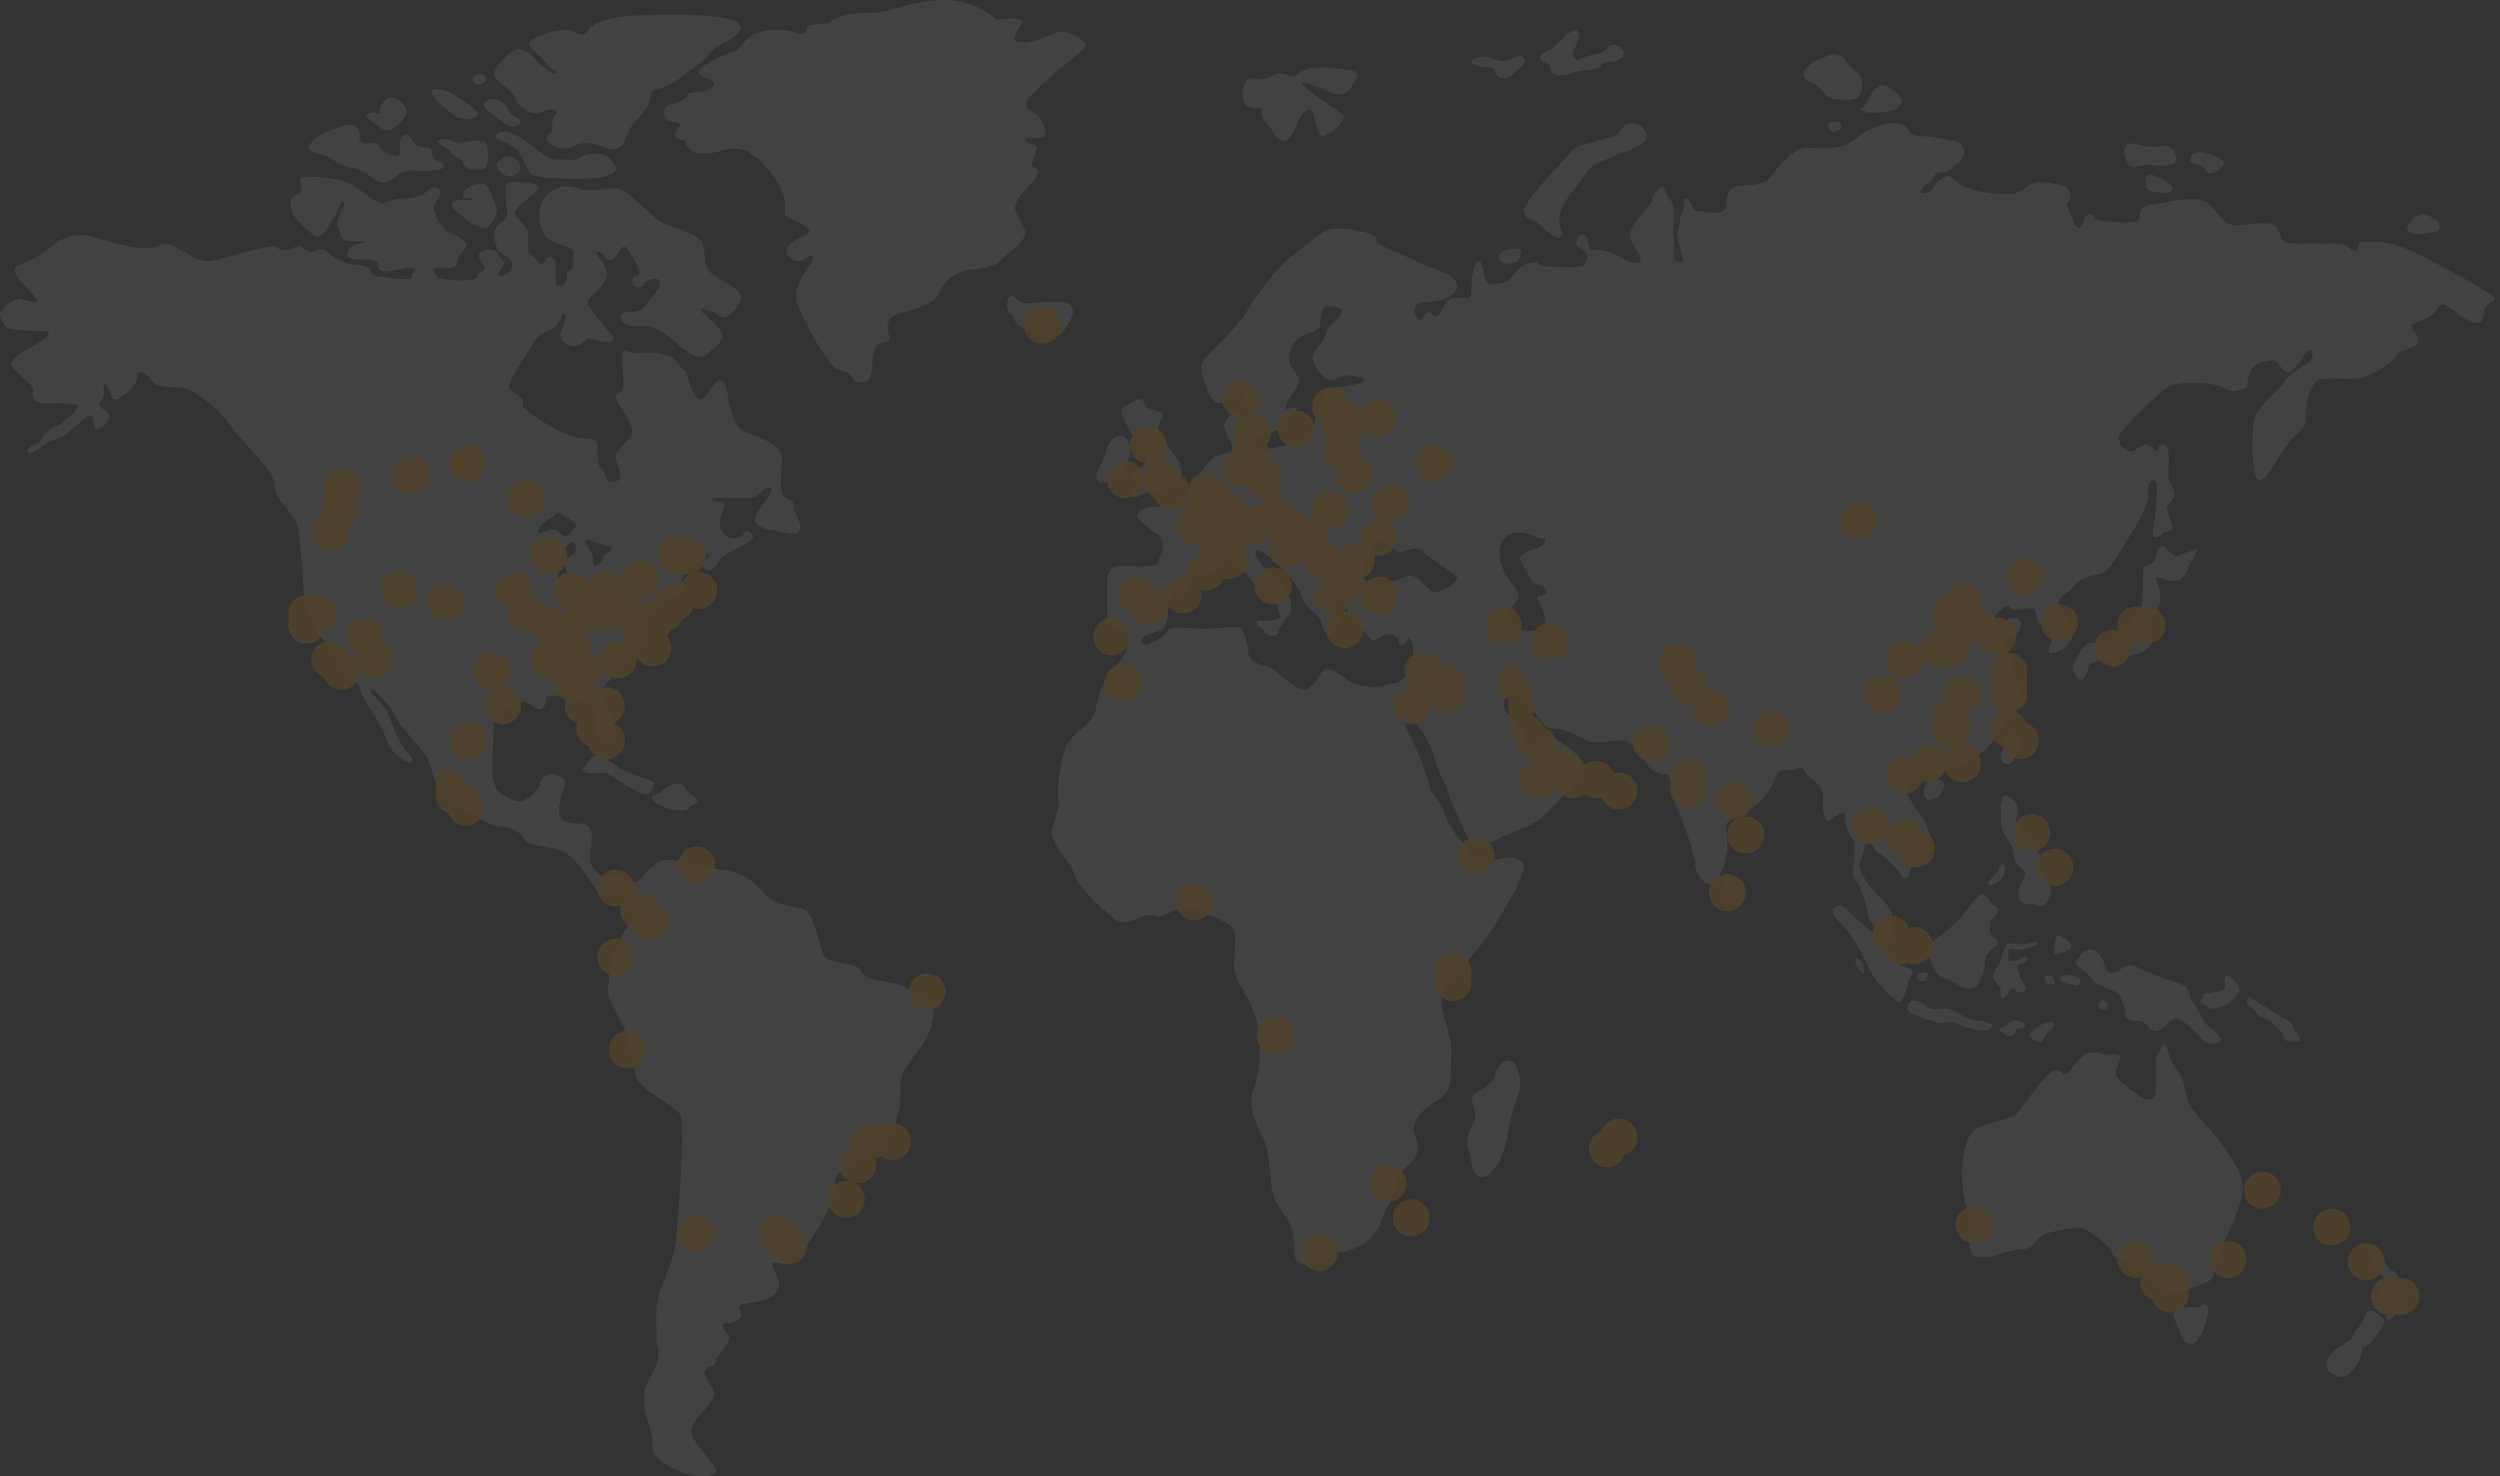
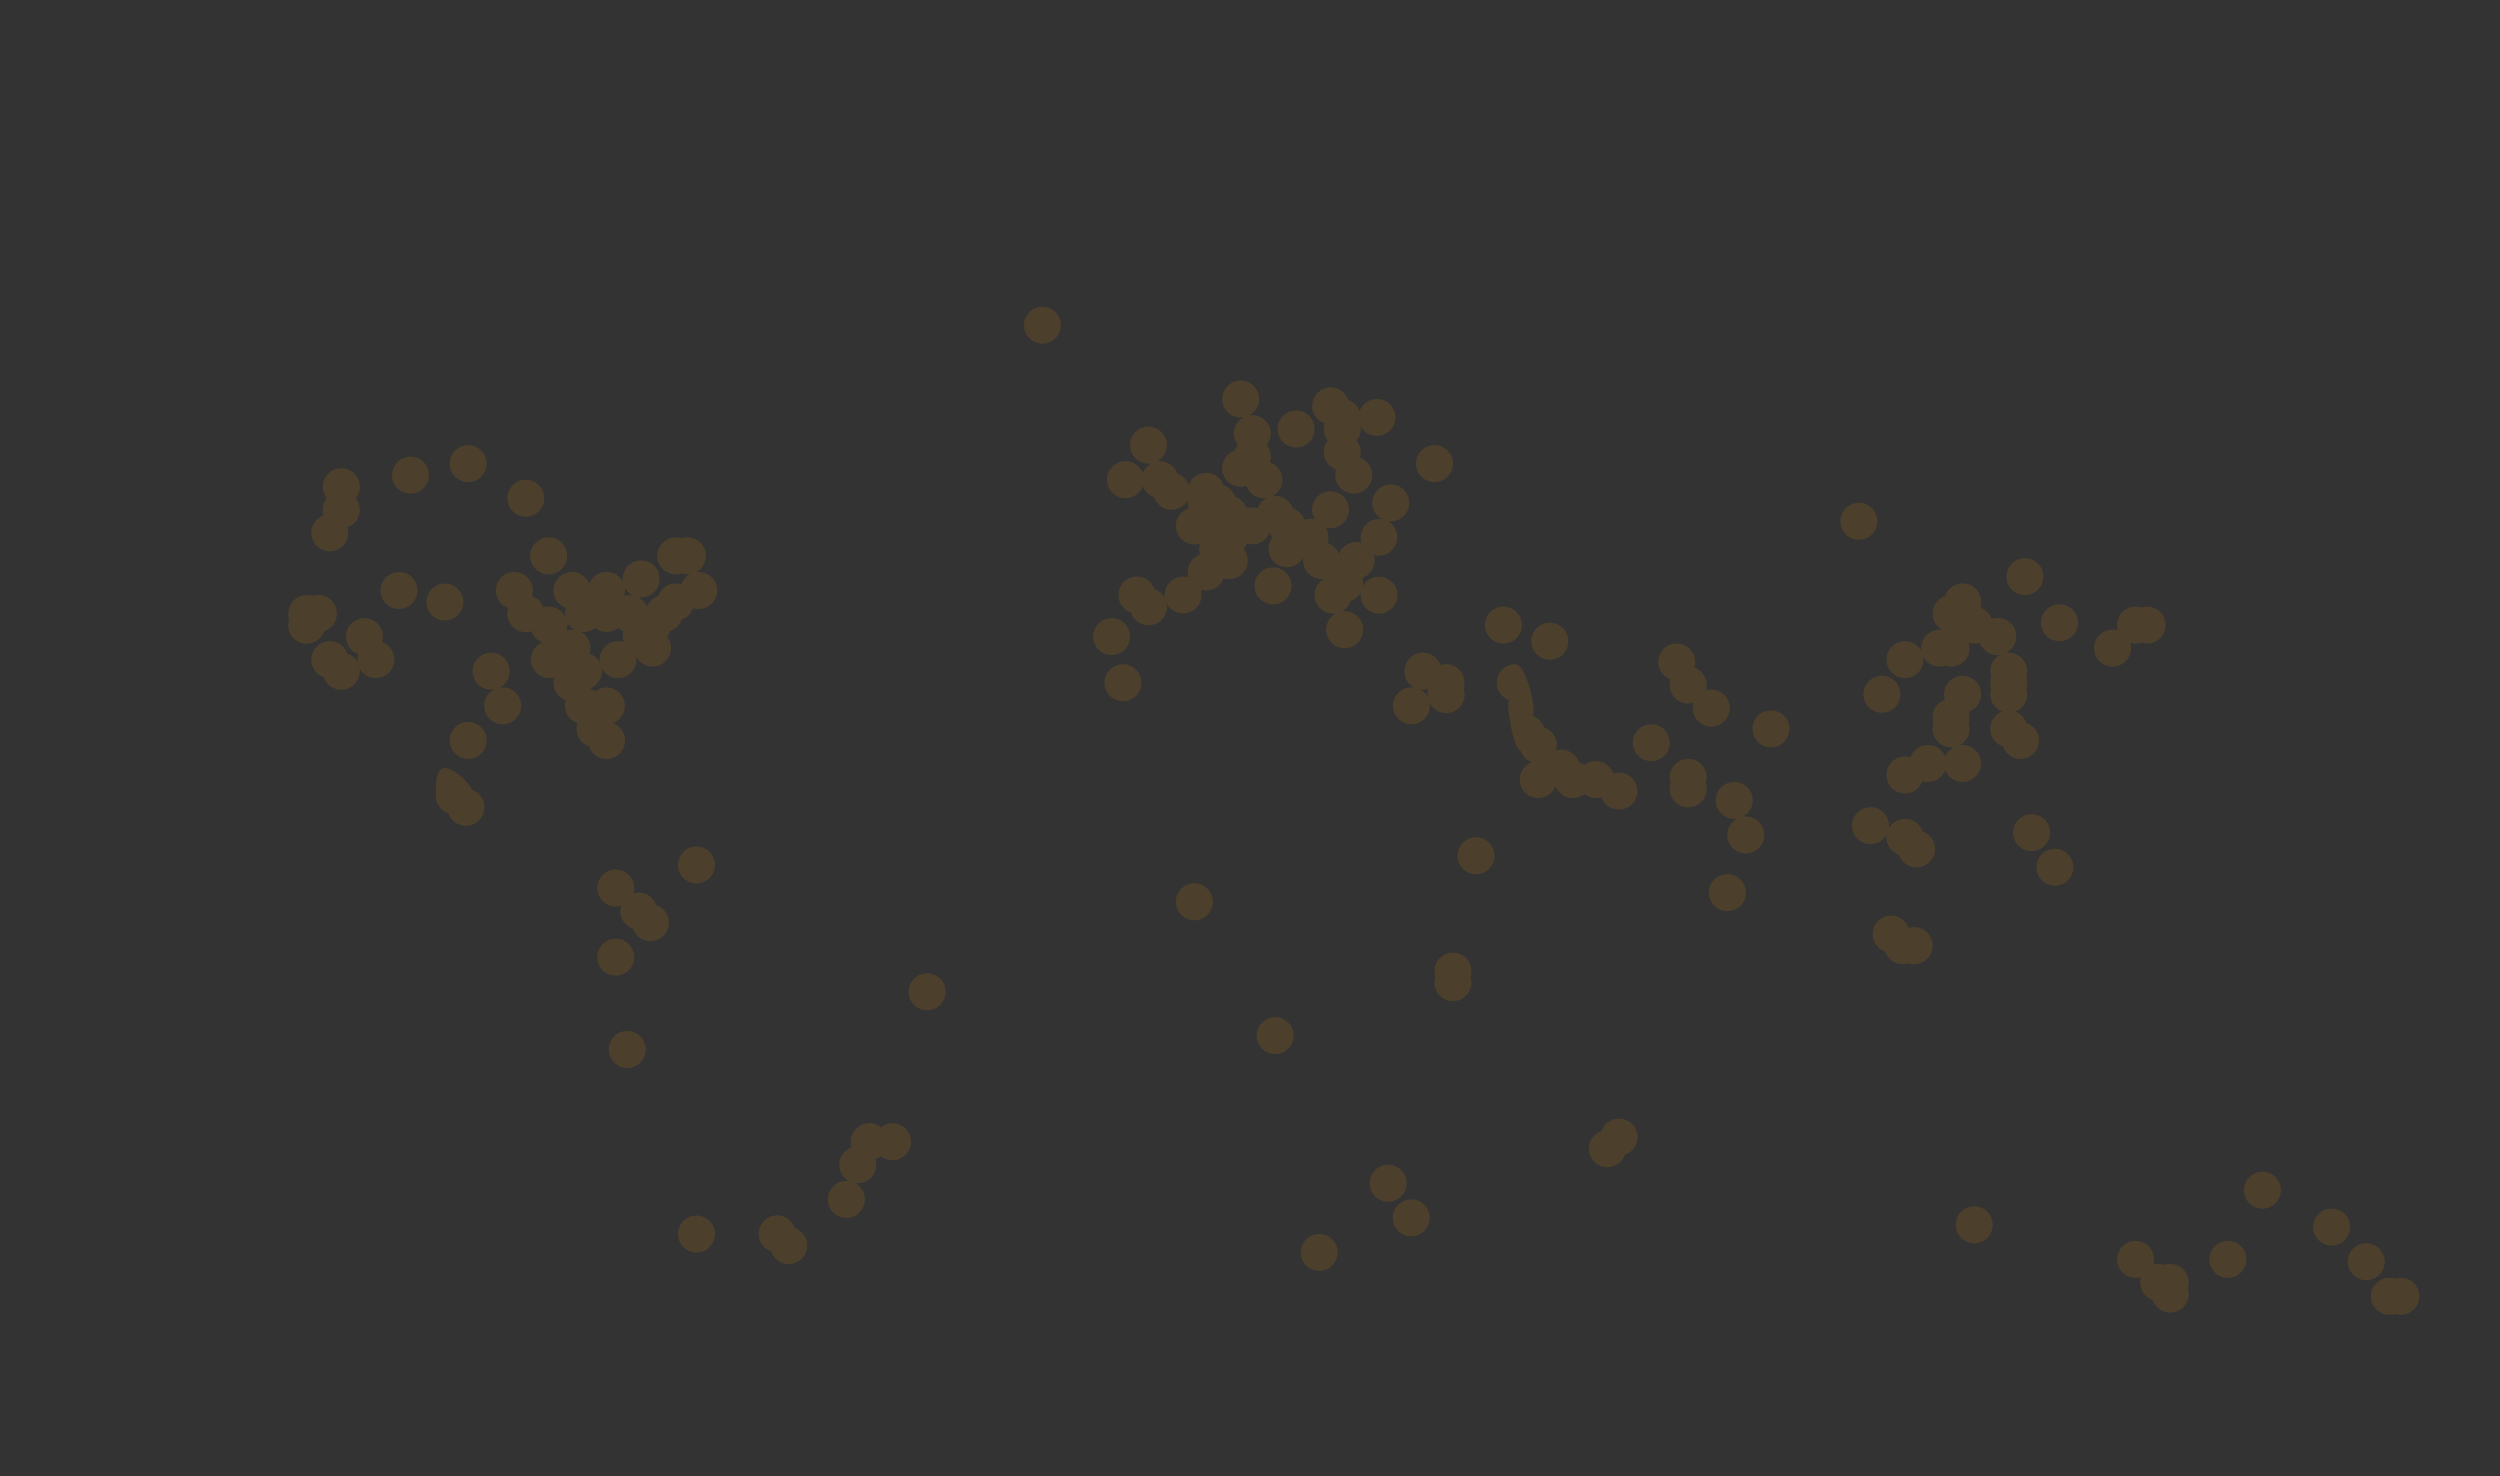
<svg xmlns="http://www.w3.org/2000/svg" width="1050" height="620" fill="none">
  <rect width="100%" height="100%" fill="#333333" stroke="none" />
  <g opacity=".15" clip-path="url(#a)">
-     <path d="M294.93 64.555c-6.974-.31-7.284-5.89-7.284-5.89-4.262.31-5.424-1.472-2.79-4.766 2.635-3.294-2.17-1.977-4.146-3.488-1.976-1.434-3.099-5.425.814-6.549 3.991-1.162 6.587-1.937 7.129-3.913.465-1.977 8.408-.349 10.849-3.643 2.518-3.255-5.889-3.448-6.083-6.045-.155-2.635 12.399-7.905 15.033-8.718 2.635-.814 3.139-4.922 9.725-7.75 6.587-2.752 14.53-.775 17.513.193 2.984.969 2.829-1.162 3.294-2.635.503-1.472 9.105-.775 9.763-2.131.659-1.318 5.618-3.759 15.692-3.759S380.441.695 394.971.036a34.325 34.325 0 0 1 23.789 8.215s6.587-1.007 9.57 0c2.984.969-2.789 4.921-2.131 8.215.659 3.255 12.012 0 16.661-2.48 4.649-2.48 11.74 2.635 13.057 4.108 1.317 1.472-.504 2.325-6.974 7.556-6.432 5.231-15.808 13.64-17.474 16.275-1.666 2.596.31 3.914 3.487 5.89 3.1 1.938 4.456 7.363 4.107 9.029-.349 1.627-8.602.31-8.602 1.821 0 1.473 4.65 1.938 4.805 2.945.155.969-.155 1.318-1.472 5.58-1.318 4.263.774 2.131 2.131 4.418 1.317 2.325-6.936 9.028-8.912 12.98-1.976 3.953.814 6.395 3.1 11.16 2.324 4.767-4.572 8.371-9.067 12.982-4.455 4.611-11.391 3.604-16.66 5.27-5.27 1.627-7.091 3.604-10.229 9.494-3.138 5.928-14.878 7.246-18.482 9.028-3.642 1.822-3.332 6.084-2.169 8.719 1.162 2.635-1.821 1.821-4.65 3.449-2.789 1.627-2.131 11.509-3.603 14.105-1.472 2.635-6.432 2.17-7.09 0-.659-2.131-3.294-2.79-6.587-3.759-3.332-1.007-15.033-21.196-16.699-27.9-1.667-6.742 2.131-11.354 5.036-15.616 2.868-4.263 1.55-5.58-1.394-2.945-2.984 2.635-8.253.155-8.137-3.294.194-3.449 5.967-5.425 8.602-7.052 2.673-1.666-.775-3.488-6.083-6.084-5.309-2.635-2.635-1.627-3.139-7.207s-6.974-15.617-14.374-20.383c-4.805-3.1-9.028-2.054-13.29-1.008-2.364.582-4.727 1.163-7.168 1.008Zm-39.636-2.131c-4.146-1.628-10.423-3.565-14.026-1.124-3.642 2.441-10.423.155-11.391-2.48-1.008-2.635 2.634-1.976 2.131-5.929-.504-3.913 1.317-4.262 1.821-5.735.503-1.472-2.829-1.627-6.975 0-4.107 1.628-9.686-2.945-10.693-6.239-1.008-3.293-8.757-7.207-8.757-9.687 0-2.48 6.936-10.656 10.578-10.656 3.603 0 6.586 4.572 8.911 6.587 2.325 1.938 5.425 4.263 6.936 3.255 1.472-1.007-1.976-.155-4.96-4.456-2.983-4.262-8.253-6.394-6.277-8.525 1.976-2.131 10.423-5.076 15.189-4.921 4.804.155 6.276 4.262 9.415 0 3.138-4.263 12.708-6.394 34.677-6.394 21.968 0 30.376 2.131 29.059 6.2-1.317 4.146-10.229 6.277-12.554 9.688-2.324 3.487-7.245 6.432-11.546 9.88a28.434 28.434 0 0 1-11.585 5.736c-2.324.348-1.162 5.928-6.083 10.85-4.959 4.921-4.959 6.394-6.974 11.315 0 0-2.789 4.262-6.896 2.635ZM199.926 31.54c3.294-1.279 5.308 1.86 3.642 2.906-1.666 1.047-3.642 1.047-3.642 1.047s-3.293-2.636 0-3.953Zm5.037 10.462c3.061-1.278 6.781.66 8.602 4.108 1.86 3.487 4.998 3.371 4.998 5.038 0 1.627-2.906 2.44-4.688 1.82-1.783-.658-6.587-4.533-7.866-5.58-1.317-1.007-2.363-2.44-2.363-2.44s-1.666-1.628 1.356-2.946h-.039Zm-20.767-4.533c4.339.581 6.586 2.247 9.182 4.146 2.596 1.86 7.594 4.766 7.246 6.471-.388 1.705-5.347 2.287-7.594 1.55-2.248-.775-2.093-1.201-5.115-3.449a28.962 28.962 0 0 1-6.393-6.354s-1.627-2.945 2.712-2.325l-.038-.04Zm30.802 18.561c5.967 2.248 14.917 11.47 18.637 11.044 3.758-.388 8.408.736 9.919-.775 1.472-1.434 7.168-2.403 10.112-1.163 2.945 1.24 5.928 4.612 4.727 6.665-1.162 2.054-6.083 3.294-17.087 3.255-11.042-.077-16.273-.62-18.326-2.131-2.015-1.55-3.1-7.75-6.316-10.424-3.254-2.712-8.485-3.642-8.717-5.037 0 0 1.085-3.681 7.051-1.434Zm-.077 9.998c3.642 1.24 4.262 5.114 2.983 6.316-1.317 1.162-3.719 2.48-6.199 1.007-2.402-1.472-3.41-2.79-2.983-4.611 0 0 2.596-3.953 6.199-2.712Zm-25.068-6.976c2.092 1.28 2.905 1.202 5.579.62 2.673-.58 8.136-.774 8.718.388.581 1.201 1.937 10.385-1.473 10.966-3.487.582-7.594.117-8.136-2.286-.465-2.402-3.604-2.48-4.921-4.417-1.279-1.938-3.177-2.403-4.262-3.372-1.046-.93-1.86-1.705-1.124-1.937 0 0 3.565-1.279 5.619 0v.038Zm-32.43-11.624c1.859.542 1.859.038 2.014-1.28.155-1.278 2.868-6.316 5.735-5.076 2.828 1.202 6.199 3.643 5.618 6.317-.581 2.673-5.889 7.44-8.098 7.362-2.17-.077-3.332-1.588-4.727-2.596-1.356-.969-4.766-2.984-4.301-3.41 0 0 1.86-1.938 3.759-1.356v.038Zm-24.022 10.075c3.603-2.48 12.592-5.58 14.723-5.154 2.092.387 3.254 3.022 2.828 4.766-.387 1.705 1.705 3.72 3.875 3.1 2.092-.659 3.719-.388 4.765 1.705 1.085 2.093 6.975 4.844 8.176 2.945 1.24-1.937-.388-3.216 0-4.921.387-1.705 1.704-4.844 3.99-2.829 2.325 2.015 2.209 3.991 4.107 4.379 1.86.387 5.115.077 5.425 1.86.271 1.782.775 3.836 2.673 4.146 1.821.31 2.48 2.519 2.015 3.1-.504.543-4.184 1.201-8.33 1.201-4.185 0-6.045-.969-9.222.891-3.177 1.86-6.393 5.93-10.538 3.023-4.146-2.945-5.425-4.146-9.764-5.193a21.503 21.503 0 0 1-9.415-4.262c-1.434-1.55-8.912-1.589-9.028-4.34 0 0 .155-1.899 3.758-4.379l-.038-.038Zm65.092 20.305c3.293-1.163 6.199-1.163 7.361 2.48 1.163 3.68 2.325 5.308 2.829 7.594.465 2.248-3.061 7.596-4.495 7.944-1.433.31-6.664-1.627-8.136-3.565-1.434-1.937-9.222-5.851-5.076-7.633 4.107-1.783 8.989.31 7.517-.97-1.434-1.317-4.417.62-4.068-2.13 0 0 .774-2.597 4.068-3.72Zm184.738 339.295c3.603 2.596 8.136 3.41 8.795 7.75.659 4.417-3.1 12.826-7.362 17.708-4.223 4.883-6.974 9.92-6.509 15.113.504 5.154-1.782 22.359-10.577 25.614-8.834 3.255-16.971 9.106-16.971 12.787 0 3.759-.155 7.479-4.417 15.112-4.262 7.634-11.585 19.647-14.994 19.802-1.124.077-2.248-.117-3.255-.31-2.131-.388-3.797-.775-3.448 1.162.503 2.713 5.23 7.44.813 11.625-4.417 4.263-14.684 3.449-14.839 5.232-.155 1.782 2.441 4.029-.969 6.006-3.448 1.937-6.703-.194-5.734 2.596.969 2.713 3.913 3.875 1.782 7.13-2.092 3.216-4.882 5.658-5.037 7.75-.155 2.131-5.424 1.317-4.262 5.541 1.163 4.224 5.89 6.006 2.325 11.044-3.603 5.037-9.299 9.416-8.02 13.795 1.317 4.379 11.081 13.64 10.112 15.732-.968 2.093-7.671 2.442-14.335 0-6.703-2.441-12.244-6.509-12.244-10.694 0-4.263-.659-6.665-1.937-10.579-1.356-3.875-2.79-11.354 0-16.663 2.712-5.425 3.564-6.355 4.223-9.765.62-3.41-.814-4.727-.659-9.416.155-4.689-.968-13.485 2.131-20.925 3.1-7.479 5.851-14.105 6.2-20.305.31-6.161 4.262-48.011 1.627-51.925-2.635-3.875-17.436-10.075-18.792-16.856-1.278-6.82-2.596-15.578-6.005-21.894-3.448-6.355-5.889-11.237-5.579-13.795.348-2.596.348-1.472.658-5.696.349-4.224 2.325-12.168 5.735-17.67 3.409-5.541 5.54-5.348 3.409-10.385-2.131-5.038-3.255-10.54-5.386-8.758-2.131 1.783-5.385 5.503-8.64 1.434-3.254-4.03-8.64-14.105-14.839-16.856-6.199-2.752-13.561-1.163-16.312-5.503-2.79-4.378-8.175-5.076-10.771-4.921-2.635.194-24.487-12.787-25.456-15.887-1.007-3.062-1.627-5.813-3.603-11.354-1.938-5.503-10.771-12.478-14.026-19.143-3.255-6.626-10.771-12.981-10.461-10.85.348 2.093 5.889 5.658 8.02 11.199 2.092 5.502 3.41 9.726 6.005 12.981 2.635 3.255 4.107 4.844 3.294 6.161-.814 1.279-9.144-3.719-10.771-9.92-1.628-6.161-9.493-15.577-10.307-19.452-.775-3.875-4.533-6.82-8.95-11.858-4.417-5.037-14.723-20.614-15.343-30.806a320.003 320.003 0 0 0-2.441-26.931c-.969-5.541-9.803-11.044-9.803-17.36 0-6.355-13.212-17.709-16.815-23.056-3.565-5.348-15.343-18.174-24.138-18.174-8.796 0-10.268-1.938-11.43-3.875-1.163-1.938-5.192-3.604-5.192-1.628 0 1.938-1.008 4.689-3.1 6.627-2.13 1.937-6.858 5.696-7.516 3.255-.66-2.442-3.255-7.285-3.604-5.813-.31 1.434.504 2.713 0 5.038-.465 2.247-2.596 3.216-1.472 4.495 1.162 1.317 4.572 2.945 3.913 4.882-.658 1.938-4.727 5.658-5.85 4.689-1.163-.969.155-6.161-2.325-5.813-2.402.31-7.788 6.782-11.236 8.758-3.41 1.937-4.572.775-7.517 3.255-2.906 2.402-7.633 5.037-7.478 2.712.155-2.247 4.572-2.092 5.85-4.65 1.318-2.635 2.132-3.448 7.207-6.2 5.037-2.751 9.106-7.633 7.672-8.253a35.855 35.855 0 0 0-8.524-.814c-1.782 0-8.95 1.124-9.764-2.596-.813-3.759 1.473-2.79-2.44-6.51-3.914-3.72-7.827-6.007-6.549-8.603 1.318-2.596 9.648-6.626 12.593-8.447 2.905-1.783 3.874-3.875 2.092-4.03-1.782-.155-15.343-.349-16.66-1.473-1.28-1.162-3.565-4.534-2.907-6.316.66-1.783 6.51-6.665 8.64-5.813 2.132.775 6.859 1.938 7.014.775.155-1.162-8.33-8.292-9.3-11.663-.968-3.41.814-2.945 3.255-3.914 2.48-.969 8.176-3.72 11.275-6.665 3.1-2.906 9.454-6.975 17.94-4.534 8.523 2.441 17.938 5.038 23.169 4.728 5.23-.349 5.037-3.759 11.934-.194 6.857 3.565 11.08 6.51 15.498 5.386 4.378-1.162 23.479-6.355 25.262-6.2 1.821.194 1.976 2.286 5.734 1.628 3.758-.62 5.037-2.713 6.354-1.279 1.318 1.434 3.449 2.751 4.882 1.937 1.473-.775 4.107-1.627 5.89.31 1.782 1.938 7.516 5.193 10.616 5.193 3.099 0 6.974.814 7.361 2.596.31 1.783 1.434 2.286 4.689 2.596 3.293.349 12.243 2.132 12.592-.155.31-2.247 3.409-3.875-1.008-3.565-4.378.31-11.584 2.907-13.018.31-1.472-2.596 2.092-2.712-2.635-3.565-4.727-.775-10.267.504-10.267-2.092s1.627-4.379 4.417-4.728c2.751-.31 3.719-1.588 1.278-1.278-2.441.31-7.826.503-8.33-2.093-.465-2.596-2.441-3.1-1.782-5.851.658-2.751 4.262-8.293 2.634-8.293-1.666 0-1.821 3.1-4.416 7.13-2.635 4.07-4.921 9.107-8.021 6.666-3.099-2.442-4.223-3.72-6.509-5.813-2.286-2.131-5.889-9.416-.155-11.392 0 0 2.131-.892 1.627-3.217-.503-2.364-2.208-3.759 1.86-3.991 4.107-.232 14.53.31 19.76 3.604 5.231 3.293 10.113 8.486 13.561 7.168a21.695 21.695 0 0 1 8.292-1.782c2.324.078 6.47-.543 9.221-2.984 2.79-2.441 4.068-1.782 5.463-.542 1.395 1.278-3.487 6.471-2.751 8.253.736 1.783 2.441 7.944 7.556 10.153 5.153 2.17 7.206 4.379 5.889 5.89-1.317 1.55-3.758 4.301-3.41 5.541.31 1.201-.775 2.829-3.371 2.829h-6.431s-1.395 3.991 4.417 4.805c5.811.775 13.367.969 13.871-1.395.464-2.325 3.835-2.015 2.712-4.069-1.163-2.015-3.487-4.456-1.356-6.084 2.131-1.627 6.548-.891 7.013.814.503 1.705 3.603 3.1 2.208 5.348-1.356 2.286-2.712 3.332-1.279 3.991 1.357.659 5.192-1.395 5.115-4.728-.078-3.293-5.192-4.611-6.044-6.471-.775-1.86-2.441-6.2-.388-9.3 2.131-3.177 4.727-2.712 4.417-5.812-.349-3.062-1.666-11.974.542-12.827 2.209-.852 12.98-.038 12.748 2.054-.233 2.132-11.236 8.525-10.113 11.276 1.163 2.752 5.308 4.147 5.541 7.79.232 3.642-.736 8.292 1.55 9.415 2.286 1.163 2.131 2.907 3.409 3.41 1.318.465 1.821.388 2.131-1.201.349-1.627 3.1-2.209 4.068 0 1.008 2.17-.891 10.54 1.899 10.54 2.751 0 3.255-2.131 3.255-4.456 0-2.364 2.596-1.085 2.596-4.146 0-3.1 1.472-6.355-1.047-7.13-2.518-.814-8.64-2.713-10.616-5.193-1.937-2.519-4.301-10.075-.387-15.849a11.855 11.855 0 0 1 13.871-4.223c2.944 1.317 7.671.775 8.717.775 1.046 0 7.672-1.86 11.081.503 3.449 2.403 12.515 11.316 16.157 13.408 3.681 2.131 15.343 3.759 16.816 9.261 1.472 5.503-.31 8.913 3.913 12.168 4.262 3.255 13.948 6.975 11.856 11.198-2.053 4.224-5.967 8.448-8.601 6.51-2.596-1.937-9.454-4.572-7.982-2.325 1.472 2.325 10.461 8.138 8.989 11.393-1.472 3.255-4.921 5.347-6.858 7.13-1.937 1.782-6.199.504-11.623-4.224-5.347-4.689-10.578-8.099-14.801-7.944-4.262.155-9.144.349-9.299-3.72-.194-4.068 7.361 0 10.461-5.037 3.1-5.038 6.664-6.665 5.812-9.571-.775-2.907-5.347-1.163-6.819.968-1.473 2.132-4.262 1.628-4.727-1.278-.504-2.945 4.882-1.473 2.286-6.2-2.635-4.65-4.921-10.85-7.207-7.44-2.286 3.41-3.874 6.316-6.005 3.72-2.131-2.597-5.231-3.875-3.952-1.434 1.317 2.402 6.393 6.471 2.944 11.819-3.409 5.347-7.168 6.006-6.664 8.757.465 2.751 7.362 10.075 8.95 12.013 1.627 1.937 2.945 3.565-.465 4.068a12.371 12.371 0 0 1-4.727-.62c-2.053-.581-3.913-1.123-4.765-.193-1.473 1.627-3.875 3.875-7.827 1.937-3.874-1.937-2.751-4.224-2.286-5.812.504-1.628 2.635-7.169 1.162-7.169-1.472 0-.348 1.782-3.293 5.037-2.906 3.255-6.974 1.783-10.577 8.448-3.604 6.626-8.641 13.446-9.299 16.197-.659 2.79 4.378 4.263 5.54 6.355 1.163 2.093-2.441 1.938 4.069 6.317 6.548 4.378 10.926 7.633 17.125 9.261 6.199 1.627 10.306 0 10.306 3.41s-.348 8.137 1.279 9.571c1.627 1.434 1.821 2.248 2.325 4.379.465 2.092 4.882 2.596 5.85 0 .969-2.596-3.409-7.944-.813-11.354 2.595-3.41 7.167-5.696 5.54-10.385-1.627-4.727-7.672-11.237-6.199-12.981 1.472-1.783 2.79-.155 2.944-4.069.155-3.875-1.472-13.95.31-14.609.892-.31 1.357.117 2.131.582.775.426 1.86.891 4.069.542 4.417-.62 14.219-.155 16.312 3.914 2.131 4.069 3.293 1.472 4.416 6.665 1.163 5.192 4.069 11.199 7.168 7.44 3.1-3.72 4.766-7.944 7.362-6.471 2.596 1.433 2.131 18.173 8.64 21.08 6.548 2.945 16.157 5.347 16.157 11.353 0 6.007-1.472 13.795.969 16.237 2.441 2.441 3.758.775 4.107 4.533.31 3.759 3.874 6.975 2.286 9.727-1.666 2.79-6.548.503-10.772 0-4.262-.465-8.833-2.597-7.865-5.658 1.008-3.1 8.834-11.199 6.393-12.322-2.441-1.163-3.293 3.1-7.516 4.03-1.938.465-5.502.387-8.912.271-3.952-.116-7.633-.233-7.904.542-.465 1.473 6.354.504 4.727 3.875-1.627 3.449-2.441 7.75.194 10.618 2.596 2.867 6.974 2.635 8.291 0 1.318-2.635 4.107.465 3.759 2.054-.31 1.627-12.244 5.541-14.53 9.92-2.286 4.378-5.541 4.068-6.354 1.627-.775-2.441 4.882-5.347 2.634-5.037-2.324.31-2.131 0-6.044 3.875s-6.199 6.355-5.23 8.447c.968 2.131.813 2.945-2.131 4.534-2.945 1.627-12.244 6.665-12.554 11.858-.31 5.192-1.317 10.849-4.417 13.484-3.1 2.597-14.026 11.509-14.026 14.919s1.473 9.571 3.449 12.168c1.937 2.596 3.099 8.757.31 10.23-2.79 1.433-6.2-1.318-6.355-5.387-.193-4.03-.348-10.849-4.92-12.477-4.572-1.627-17.126-3.565-16.777-.969.31 2.597-1.317 5.193-3.603 4.224-2.286-.969-5.231-4.883-8.137-2.131-2.945 2.79-10.151 2.79-10.151 7.788 0 5.038-.31 10.076-.465 15.268-.194 5.193-.814 12.012 4.572 15.422 5.385 3.41 7.981 3.255 11.895 0 3.913-3.255 3.254-7.129 6.354-8.602 3.099-1.472 8.834 1.163 7.516 4.844-1.317 3.759-4.727 12.826.155 14.608 4.882 1.783 10.462-.155 11.12 4.883.62 5.038-1.821 10.695.155 13.95 1.938 3.255 5.386 5.812 8.486 4.689 3.099-1.124 3.874 0 6.354 1.162 2.441 1.163 3.099 2.248 6.354-1.317 3.255-3.565 6.548-8.254 13.871-6.82 7.362 1.472 10.926 3.41 19.256 3.758 8.331.31 14.336 5.658 18.598 10.54 4.262 4.883 12.244 4.689 16.002 6.317 3.758 1.627 5.386 9.92 6.858 14.298 1.472 4.379.31 6.317 7.981 7.944 7.672 1.628 7.517 1.163 9.454 3.875 1.938 2.79 3.1 2.945 10.772 4.263 7.671 1.279 7.012 2.092 10.616 4.65v.039ZM253.55 317.864c4.029 3.216 7.788 5.541 11.74 7.207 3.952 1.705 10.074 2.209 9.299 4.766-.775 2.597-2.596 4.805-5.463 3.255-2.868-1.55-5.115-2.712-9.377-5.308-4.262-2.558-5.269-3.72-8.524-3.1-3.254.658-7.245-.271-6.354-1.667 0 0 4.649-8.37 8.679-5.153Zm25.688 13.562c1.163-1.162 6.509-3.758 7.904-1.162 1.434 2.557 2.325 2.557 4.03 4.107 1.705 1.55 3.099 2.325 0 3.604-3.1 1.279-.504 2.596-6.083 2.441-5.58-.116-7.129-2.557-9.222-3.1-2.053-.504-2.983-3.216 0-3.72 0 0 2.209-1.046 3.371-2.209v.039ZM422.984 128.88c-.078-2.558.813-5.968 3.409-3.953 2.596 1.938 2.325 2.674 7.594 2.287 5.27-.388 14.568-1.202 15.963 1.162 1.395 2.403.388 5.038-.891 7.053-1.317 1.976-2.712 5.347-5.502 5.773-2.789.388-8.291.698-10.19-1.201-1.898-1.899-5.657-2.984-6.393-3.952a20.903 20.903 0 0 1-1.549-3.604s-2.325-.969-2.441-3.565Zm100.97-84.32c-2.363-1.395-2.906-6.394-.891-9.959 2.015-3.565 6.432-.387 9.57-1.782s2.751-2.79 7.013-1.628c4.262 1.163 4.029 1.279 5.967-.426 1.937-1.705 6.974-2.906 13.832-2.17 6.858.775 11.585 1.046 10.732 3.216-.775 2.132-3.177 6.82-6.238 7.556-3.099.776-5.695-.658-8.911-2.17-3.216-1.472-9.841-3.565-8.214-1.82a134.956 134.956 0 0 0 12.088 9.3c3.759 2.557 6.975 3.68 4.495 6.78-2.48 3.1-8.059 7.905-9.57 4.457-1.473-3.41-1.783-9.572-3.487-9.92-1.744-.388-4.495 2.867-5.076 5.037-.62 2.132-2.17 4.65-3.758 7.053-1.55 2.363-5.502.503-6.936-2.907-1.395-3.41-4.107-3.797-4.455-6.2-.388-2.48.232-4.03-1.667-3.797 0 0-2.092.775-4.494-.62ZM625.196 24.1c4.572 1.162 3.913 1.938 8.02 1.162 4.068-.852 5.541-3.1 6.858-.58 1.279 2.518-1.666 3.293-3.758 5.734-2.131 2.442-4.572 3.41-6.975 1.628-2.324-1.783-.387-3.371-4.262-3.798-3.952-.387-8.369-.891-6.741-3.022 0 0 2.325-2.248 6.858-1.124Zm28.245-5.193c4.068-3.565 8.485-8.912 9.454-4.882.969 4.069-3.1 6.665-2.131 9.494 1.007 2.867 2.635 1.201 6.199 0 3.604-1.201 5.076-.078 8.176-3.488 3.099-3.41 9.453 1.628 5.695 4.379-3.719 2.79-6.974.349-8.485 3.1-1.472 2.751-6.974 1.162-10.771 2.751-3.72 1.628-10.268 2.287-10.268-1.162 0-3.372-6.703-2.907-3.874-6.317.852-1.046 1.937-.31 6.005-3.875Zm2.945 67.658a12.014 12.014 0 0 0 0 11.354c-.504 4.533-5.735 0-9.803-3.565-4.068-3.565-5.385-1.628-6.509-5.348-1.162-3.72 14.994-19.297 18.753-24.18 3.758-4.882 7.516-3.72 12.243-5.657 4.727-1.938 7.168-.194 10.074-5.038 2.983-4.882 10.306-1.162 10.655 2.713.31 3.913-8.524 6.51-14.723 9.106-6.199 2.596-7.633 2.286-10.733 6.665-3.099 4.379-6.703 8.138-9.957 13.95ZM487.495 205.837c-6.858.969-9.609 2.752-9.609 2.752-3.216 1.317-2.131-2.442-1.008-4.379 1.163-1.938-1.627-3.1-1.782-5.038-.155-1.937 4.882-2.441 6.044-5.037 1.163-2.596-.155-2.713-2.324-6.006a128.502 128.502 0 0 1-7.323-13.292c-1.782-3.875 2.131-4.533 4.572-6.316 2.441-1.782 4.572-.349 4.727 1.279.193 1.627 2.634 1.937 6.315 3.1 3.72 1.162-.775 4.224-.93 7.75-.155 3.604 7.672 8.796 9.648 15.112 1.937 6.317-1.472 9.107-8.33 10.075Zm-16.428-6.82c-3.1 4.883-8.718 3.72-8.718 3.72-3.255-1.433-1.627-3.875.852-9.842 2.441-5.929 2.441-7.828 6.2-9.61 3.719-1.783 6.354 4.534 5.036 7.944-1.317 3.41-.31 2.906-3.37 7.75v.038ZM230.613 218.16c-3.255 1.279-4.456 4.495-4.456 4.495-.542 1.046.194 1.937 2.325.736 2.131-1.24 5.153-1.434 6.083-.31.891 1.085 2.208 2.829 3.642 1.821 1.395-1.007 1.085-1.007 3.099-3.022 2.054-2.015-3.332-4.534-5.811-6.161-2.558-1.589-1.666 1.123-4.882 2.441Zm6.858 19.22c-.504-3.526 2.441-2.945 3.874-5.541 1.395-2.635.271-4.263-1.317-4.03-1.627.193-4.65 4.843-5.463 7.633-.814 2.829 0 8.99 0 8.99.232 2.325 2.402 1.512 3.487 0 1.162-1.55-.078-3.526-.581-7.052Zm19.062-6.665c-.116-1.899-2.944-1.279-7.323-3.41-4.339-2.131-3.099 1.201-3.099 1.201s1.162 1.628 2.208 3.565c1.008 1.938.388 2.984 1.008 4.766.62 1.783 3.138-.077 3.874-2.402.698-2.325 3.41-1.783 3.332-3.72Zm739.572-129.038c4.265 0 9.295 0 19.375 5.038 11.78 5.812 32.51 17.321 32.51 18.6 0 1.317-2.79 1.317-4.27 4.107-1.47 2.713.35 7.13-4.88 5.968-5.23-1.124-10.92-8.254-13.4-7.44-2.41.775-.47 1.937-4.54 4.689-4.1 2.751-8.52 3.255-8.33 4.378.16 1.163 4.73 4.883 2.75 7.324-1.93 2.441-7.16 2.441-7.82 4.03-.66 1.628-9.457 9.416-16.277 10.385-2.634.388-5.811.31-8.795.233-4.92-.117-9.337-.233-10.151 1.55-1.317 2.945-3.603 5.851-3.758 11.392-.155 5.503.658 6.82-4.921 11.509-5.541 4.689-11.236 18.987-14.84 18.174-3.564-.814-3.099-23.057-1.472-27.125 1.666-4.03 10.616-11.315 12.399-14.57 1.821-3.255 10.461-6.975 11.275-9.417.813-2.441-.155-5.696-3.1-1.472-2.945 4.262-6.044 9.261-8.64 6.51-2.635-2.751-2.635-4.573-5.541-4.069-2.945.504-7.051.31-8.989 5.348-1.937 5.037.969 5.696-3.099 6.665-4.069.968-4.572 1.472-7.672-.659-3.1-2.093-18.753-3.255-23.48-.155s-22.046 19.646-20.728 21.584c1.278 1.937-.349 1.937 2.595 4.223 2.945 2.248 3.449.969 6.858-.968 3.41-1.938 5.89 1.937 6.858 2.092.969.155-.503-2.751 2.596-2.906 3.1-.155 2.131 9.416 2.131 13.136 0 3.72 2.131 4.224 2.441 7.285.349 3.1-3.099 4.883-3.099 6.006 0 1.163 2.441 7.789 2.324 8.913-.193 1.162-4.765 1.472-4.765 2.441 0 .969-3.759 2.286-3.449-.465.349-2.751 3.294-22.397.659-22.242-2.596.155-2.596 2.131-2.751 6.975-.155 4.882-6.703 15.112-8.834 18.212-2.092 3.061-6.819 12.943-10.732 13.95-3.952.93-8.679 1.434-11.43 5.154-2.79 3.759-8.021 4.727-6.045 8.757 1.938 4.069 6.355 11.548 4.727 14.299-1.627 2.751-8.64 6.975-9.299 4.534-.658-2.441 3.759-7.13-.155-9.726-3.913-2.597-4.417-2.132-5.036-5.697-.698-3.565-2.325-2.906-5.425-2.441-3.099.504-6.044.814-5.85-.969.155-1.782-6.858 3.255-6.2 5.038.62 1.782 1.279 4.379 3.255 2.441 1.937-1.937 3.255-3.255 5.851-2.441 2.634.814 2.324 2.131.852 5.192-1.472 3.1-6.703 2.287-5.579 6.317 1.162 4.068 6.703 15.112 5.23 22.242-1.472 7.13-7.516 11.354-8.795 14.919-1.317 3.565-6.393 8.138-10.306 10.23-3.875 2.131-11.236 5.348-13.677 5.813-2.48.503-15.692 1.511-14.22 6.703 1.472 5.193 3.913 7.44 7.207 12.633 3.254 5.192 4.378 11.702 2.092 14.608-2.286 2.907-7.362 3.875-7.672 7.479-.31 3.565-2.751 3.41-3.874 1.124-1.163-2.286-1.008-1.473-4.185-4.805-3.177-3.294-5.889-4.263-6.78-6.084-.891-1.782-2.325-4.456-3.603-1.782-1.202 2.712-1.279 4.805-2.248 6.975-1.007 2.208.078 4.727.891 6.083.775 1.395 3.178 5.309 7.246 9.417 4.068 4.146 5.231 5.192 5.231 9.029 0 3.797.232 8.68-1.318 8.757-1.55.078-8.136-6.82-8.718-10.075-.581-3.255-1.704-7.866-3.603-11.935-1.86-4.03-2.712-3.139-2.712-5.967 0-2.868 1.085-11.858.116-13.718-.968-1.86-2.208-2.131-2.867-5.425-.659-3.333-.504-6.743-1.86-6.355-1.395.387-4.998 3.332-6.044 3.487-1.046.155-2.363-4.262-2.131-7.207.232-2.945.504-5.27-1.782-7.789-2.325-2.519-5.657-4.262-5.967-6.2-.31-1.937-2.596-.93-3.913-.232-.465.271-1.395.232-2.48.155-1.86-.078-4.146-.194-5.037 1.472-1.356 2.596-2.751 7.75-7.904 12.245-5.153 4.573-13.561 7.479-13.561 9.3 0 1.744.853 9.881.349 11.238-.504 1.395-.581 4.65-1.782 6.897-1.24 2.286-2.325 6.2-4.572 6.82-2.325.659-6.781-3.642-6.975-8.176-.116-4.573-4.765-17.128-6.664-21.313a35.39 35.39 0 0 1-3.254-12.865c.232-2.518-2.209-4.688-3.371-3.991-1.124.775-6.432-2.325-7.478-4.65-1.085-2.402-5.153-7.827-7.827-9.029-1.356-.62-4.649-.31-7.865 0-3.255.31-6.509.582-7.827 0-2.596-1.24-8.717-3.758-10.5-4.805-1.821-1.046-7.012.388-8.911-2.441-1.86-2.829-11.585-14.337-13.948-13.872-2.325.503-3.565 5.774-2.015 8.292 1.55 2.519 7.168 7.053 7.478 10.54.348 3.488 3.448 4.883 4.92 3.875 1.434-.969 4.805-4.379 7.556-2.984a38.375 38.375 0 0 1 9.57 6.511c2.325 2.479 3.991 4.533 3.487 7.129-.465 2.597-14.917 17.36-18.753 20.422-3.836 3.1-8.253 3.836-14.994 7.169-6.781 3.293-11.856 6.2-13.329 3.952a183.988 183.988 0 0 1-9.841-21.816c-1.976-5.813-3.758-7.75-5.734-14.454-1.938-6.626-7.517-16.546-9.803-16.198-2.247.31-4.378-.658-1.434 4.689a123.623 123.623 0 0 1 8.951 22.398c1.317 5.502 3.758 4.533 6.548 12.322 2.751 7.789 7.981 11.703 9.957 15.733a7.671 7.671 0 0 0 9.919 3.758c3.448-1.472 11.779-2.79 13.057 1.628 1.318 4.379-9.609 21.894-16.273 31.465-6.703 9.571-18.288 19.298-18.288 24.18 0 4.844 1.938 11.005 3.41 16.197 1.472 5.193.504 12.013.504 15.578 0 3.604.31 7.983-5.735 11.548-6.044 3.565-10.771 8.757-9.609 13.291 1.163 4.534 2.596 5.812.659 10.23-1.937 4.379-7.865 6.161-8.02 9.881a23.101 23.101 0 0 1-3.41 10.734c-1.627 2.247-3.603 10.075-7.361 13.601a23.054 23.054 0 0 1-13.058 6.006c-4.727.659-12.204 6.51-16.66 4.573-4.378-1.938-1.124-9.572-4.03-15.771-2.944-6.162-7.051-9.068-7.865-15.578-.775-6.471-1.124-15.384-3.1-19.956-1.937-4.534-7.671-13.446-4.378-22.204 3.255-8.757 2.751-19.336 1.163-28.094-1.667-8.757-9.493-16.197-9.493-23.172 0-6.975 1.627-14.454-1.472-17.05-3.1-2.597-11.895-4.534-12.903-7.13-.968-2.596-10.073.465-14.18 2.402-2.596 1.24-3.72.93-4.96.581-.697-.155-1.472-.387-2.557-.232-2.945.31-10.268 5.038-13.871 1.938-3.564-3.1-15.498-12.982-17.125-18.988-1.628-6.006-10.927-12.632-9.144-19.452 1.821-6.821 2.789-7.789 2.324-12.013-.503-4.262.775-18.677 4.224-23.87 3.409-5.193 10.577-8.254 11.74-14.725a31.777 31.777 0 0 1 7.671-16.74c4.068-4.224 5.696-8.293 5.696-9.726 0-1.473 2.441-2.945-1.628-5.852-4.068-2.906-7.167 1.279-7.167-9.416v-12.012s.658-4.689 3.409-5.658c1.085-.387 3.875-.232 6.974-.077 4.96.232 10.578.503 11.004-1.395.62-3.1 4.223-8.293 0-11.664-4.262-3.41-9.493-6.51-8.524-8.913 1.007-2.48 4.262-2.945 7.865-2.945 3.565 0 9.144.078 11.895-3.952 2.79-3.991 9.803-16.973 14.53-17.825 4.727-.775 5.889-1.434 5.23-3.875-.658-2.441-4.107-7.285-3.099-9.223.968-1.937 4.572-6.975 6.199-5.037 1.627 1.937.969 7.13 2.092 6.975 1.163-.155 2.945-5.696 1.472-9.106-1.472-3.41-2.092-9.572-4.261-7.44-2.093 2.092-2.906 4.843-6.51 5.812-3.564 1.008-6.199-4.417-6.509-6.239-.31-1.86-4.417-8.331-.504-12.555 3.914-4.262 14.53-14.298 17.32-19.336 2.751-5.037 12.243-18.639 20.07-24.335 7.826-5.657 10.771-9.687 15.963-10.54 5.23-.775 17.978 1.705 18.288 3.681.31 2.015-.659 2.015 3.448 3.798 4.068 1.782 18.249 8.254 23.983 10.385 5.696 2.092 8.951 6.316 4.882 9.571-4.068 3.255-9.957 3.255-12.398 3.255-2.441 0-5.037 2.596-2.945 6.084 2.131 3.487 2.131.077 4.417-1.395 1.007-.659 1.627 0 2.209.581.774.775 1.549 1.55 2.983-.271 2.635-3.216 2.867-7.44 7.555-6.781 4.689.62 5.967.775 5.967-3.759.039-4.534 1.007-11.509 3.138-11.664 1.047-.077 1.434 2.364 2.015 4.844.543 2.48 1.318 4.96 3.216 4.882 3.758-.155 6.974-.503 9.958-4.688a11.396 11.396 0 0 1 9.299-4.573c1.472 0-.814 1.938 6.354 1.938s13.638.658 13.948-1.279c.233-1.938 1.356-2.596 0-4.883-1.395-2.247-3.836-1.278-3.836-4.03 0-2.75 2.945-5.114 4.495-2.014 1.55 3.138-.078 5.424 3.177 5.231 3.255-.155 5.889.348 8.989 2.131 3.099 1.782 8.485 4.534 10.074 2.596 1.666-1.937-3.565-7.207-4.224-9.959-.658-2.712 2.945-7.75 6.2-11.314 3.293-3.566 3.293-6.472 4.92-8.1 1.628-1.627 2.286-3.72 3.72 0 1.472 3.72 2.945 3.72 3.448 6.2.504 2.403.504 4.845 0 7.75-.503 2.907.388 5.813.388 9.107-.078 3.216-.891 6.471 1.394 6.471 2.325 0 2.131.31 1.628-3.41-.465-3.72-2.751-6.665-1.472-10.23 1.317-3.565.309-4.843 1.782-7.595 1.511-2.79-.31-5.696 1.821-5.037 2.131.62 2.325 5.037 4.262 5.037 1.937 0 11.391 2.093 12.05-1.317.658-3.41.155-8.215 5.037-9.068 4.92-.814 11.468-.194 13.909-3.914 2.441-3.72 9.958-12.167 14.181-12.322.969-.039 2.325 0 3.874.116 5.192.233 12.903.465 17.165-3.526 5.579-5.193 14.529-7.75 18.597-6.859 4.107.853 4.262 5.232 7.517 5.232 3.255 0 16.467 1.782 18.133 3.255 1.627 1.433 2.441 4.223.775 6.316-1.589 2.131-3.565 3.565-5.541 5.037-1.937 1.473-5.037-.504-6.005 2.442-1.008 2.906-5.58 4.03-5.58 6.16 0 2.093 3.952.466 4.921-1.162.969-1.588 3.758-4.689 6.199-5.153 2.441-.504.969 1.278 6.936 4.184 5.967 2.945 14.258 3.604 19.489 3.41 5.23-.154 7.826-4.843 11.081-5.037 3.293-.155 14.219.659 14.064 5.038-.193 4.378-2.324 3.1-1.007 5.696 1.317 2.596 1.821 3.565 2.325 5.657.465 2.132 2.712 4.573 3.874 1.163 1.163-3.41 1.821-4.573 4.262-3.875 2.441.62-1.937 1.743 3.759 2.557 5.695.814 15.498 1.318 15.963-.969.503-2.286-1.124-4.882 6.393-6.006 7.477-1.162 16.273-3.72 21.503-.775 5.231 2.906 6.393 10.695 14.065 9.688 7.672-.969 14.026-1.938 15.963 1.317 1.937 3.255.852 5.503 4.766 6.2 1.627.233 5.734.194 10.073.155 5.89-.077 12.244-.116 13.561.62 2.325 1.318 3.914 3.565 5.037 1.783 1.163-1.783-.93-3.255 3.952-3.1l2.131.038ZM627.947 451.435a6.967 6.967 0 0 1 5.153-5.851c3.719-1.163 5.85 6.975 5.308 10.927-.504 3.914-3.177 7.75-5.308 20.383-2.131 12.632-8.524 19.336-12.282 16.972-3.759-2.325-2.325-7.75-3.875-10.85-1.472-3.061-.388-7.168 1.743-10.772 2.131-3.643 0-6.704-.542-10.075-.542-3.41 8.95-5.774 9.803-10.734Zm219.686-111.6c0 3.604-2.286 4.727 0 7.479 2.247 2.751 8.795 10.385 9.299 12.671.465 2.248-.853 5.192.62 6.626 1.472 1.473 5.424 6.2 2.789 11.238-2.634 5.037-4.533 1.743-8.369 1.743-3.874 0-4.339-2.712-4.339-4.688 0-1.938 3.41-6.51 2.906-8.293-.504-1.782-4.882-3.565-4.727-6.781.155-3.255-1.627-5.192-3.1-8.137-1.472-2.907-2.479-3.101-2.208-6.976.232-3.875-.581-4.533 0-6.82.581-2.247.775-4.688 2.208-3.875 0 0 4.921 2.248 4.921 5.813Zm-6.083 23.25c1.162.62.659 3.72-1.046 5.967-1.705 2.287-5.618 3.565-5.463 1.938.155-1.589 4.068-3.875 4.262-5.968 0 0 1.123-2.596 2.247-1.937Zm-31.384 38.75c-.968-2.519.465-6.471 3.991-8.448 3.487-1.937 8.718-6.974 11.817-11.004 3.1-4.069 5.541-7.75 7.362-6.588 1.782 1.163 2.596 3.488 3.487 4.146.93.659 3.642 1.201 1.782 3.798-1.859 2.596-3.138 2.131-2.983 4.727.155 2.596.077 4.185 2.286 5.813 2.208 1.627 1.162 2.519.155 3.332-.969.814-4.262 3.255-4.262 4.534 0 1.317-.078 3.488-.775 5.812-.775 2.248-1.821 6.549-4.921 7.169-3.099.659-5.308-1.588-8.64-3.138-3.332-1.55-5.502-2.209-6.432-4.069 0 0-1.898-3.565-2.867-6.084Zm-39.326-20.848c1.549-.775 1.627-2.286 6.431 2.519 4.805 4.767 8.524 7.285 12.399 10.85 3.913 3.604 4.494 6.51 5.967 9.107 1.472 2.596 6.703 2.673 7.516 4.068.775 1.357-1.937 4.689-2.053 6.317-.078 1.627-1.86 6.82-3.487 6.975-1.666.155-11.353-10.308-12.67-13.873-1.317-3.565-5.153-10.463-7.09-13.563-1.938-3.1-8.06-8.679-8.06-9.881 0 0-.503-1.705 1.047-2.519Zm8.834 21.584c1.007-.155 2.286.775 3.022 3.488.775 2.674-.155 4.456-3.022-.814 0 0-1.008-2.519 0-2.712v.038Zm26.966 6.123c2.441-.775 3.759 0 2.441 2.402-1.278 2.325-3.564 0-3.564 0s-1.318-1.627 1.162-2.402h-.039Zm-5.269 15.693c-.852-1.511.62-4.96 3.797-3.991 3.177.969 4.262 3.72 7.207 3.41 2.944-.271 5.966-.62 8.562.892 2.635 1.549 4.689 2.945 7.633 3.603 2.945.62 7.827.853 8.137 2.132.348 1.317-1.821 2.712-3.487 2.402-1.589-.31-2.596.426-8.021-1.744a18.016 18.016 0 0 0-9.996-1.511c-1.201.232-7.826-2.17-7.826-2.17s-5.115-1.511-6.006-3.023Zm38.397 8.022c0-1.085 2.634-1.434 3.254-2.054.659-.659 2.829-1.937 4.805-1.434 1.937.543 3.603 1.318 2.169 2.519-1.394 1.163-3.138-.233-3.487 1.434-.31 1.666-1.549 2.208-2.944 2.325 0 0-3.797-1.705-3.797-2.79Zm14.142.465c1.627-1.008 2.092-1.55 3.487-2.519 1.433-1.007 4.456-1.937 5.23-.543.775 1.395-2.518 3.992-3.177 4.302-.62.348-.62 3.255-2.596 3.487-1.937.194-4.572-2.402-4.572-2.402s0-1.318 1.628-2.325Zm-13.639-14.338c-.077-1.588.272-3.565-.503-4.417-.775-.853-3.681-2.674-2.286-5.696 1.433-3.1 2.324-3.41 2.789-5.115.465-1.744 1.666-6.937 3.526-7.053 1.86-.077 7.284.543 8.524 0 1.163-.542 4.107-.891 3.642 0-.387.891-2.596 1.55-5.424 2.286-2.828.775-6.974-.658-6.974.543 0 1.162-.62 4.417.891 4.534 1.55.116 3.255-.311 4.339-1.085 1.085-.775 2.635-1.279 2.713 0 .116 1.317-.853 1.201-1.938 1.937-1.085.775-2.518.543-2.092 2.519.465 1.937.659 3.449 1.55 4.495.852 1.007 2.131 3.836 1.705 4.456-.388.659-1.589 1.201-2.906.775-1.318-.426-2.945-1.937-3.255-1.472-.349.503-2.208 3.642-3.177 3.875 0 0-1.046 1.046-1.124-.582Zm25.301-25.42c1.821.891 4.766 3.061 4.34 4.573-.427 1.511-2.325 2.247-3.294 2.363-.968.117-4.107 2.287-3.874-.658.193-2.907.542-5.309.542-5.309s.388-1.821 2.286-.969Zm-5.889 16.818c1.743-.271 1.627-.698 2.518.542.853 1.24 1.163 2.248.543 2.713-.659.426-3.1 0-3.1 0 0-.349-1.705-2.984 0-3.255h.039Zm10.267-.271c1.589.465 3.449 1.356 3.526 1.782.116.388.581 2.325-.775 2.558-1.278.232-2.247-.775-3.874-.775-1.628 0-4.146-1.395-3.371-3.294 0 0 2.906-.775 4.494-.271Zm9.106-10.696c3.797 1.55 4.339 5.27 5.114 6.627.775 1.395.62 3.41 2.828 3.061 2.17-.388.543.388 2.829-1.085 2.286-1.472 3.681-2.596 6.083-1.937 2.402.581 8.911 3.952 12.824 5.231 3.914 1.317 8.602 2.402 9.803 4.379 1.162 2.015 2.054 5.696 3.371 7.207 1.317 1.511 3.371 6.704 5.308 8.331 1.937 1.628 5.812 4.534 5.579 6.278-.232 1.705-6.315 2.054-8.059-.543-1.743-2.596-8.795-8.912-10.345-8.757-1.55.077-3.603 1.627-4.649 2.712-1.124 1.046-4.262 4.069-6.548 1.55-2.286-2.557-3.487-3.332-5.773-3.216-2.286.116-4.65-.852-4.65-2.247s-1.201-7.906-3.835-9.61c-2.596-1.744-9.144-3.372-11.082-6.51-1.937-3.139-6.083-4.418-6.199-6.2 0 0 3.565-6.782 7.362-5.271h.039Zm4.068 21.236c1.123.193 2.324.93 2.014 2.014-.348 1.085.117 1.551-.658 1.744-.775.233-4.068.117-2.712-3.1 0 0 .232-.775 1.356-.658Zm43.666-3.062c1.317-.116 6.625-.775 7.4-1.898.775-1.163-.426-4.999.659-5.58 1.085-.62 3.681 1.937 4.766 3.565 1.084 1.627 1.549 3.177 0 4.34-1.512 1.201-2.48 3.681-4.999 4.533-2.479.891-3.487 1.86-5.54 1.434-2.054-.426-4.882-2.247-4.998-3.332 0 0 1.394-2.945 2.712-3.062Zm-15.886 25.536c1.124 3.992 3.72 7.131 5.037 9.184 1.279 2.054 2.054 7.053 2.712 9.843.62 2.829 4.572 7.052 8.021 10.85 3.487 3.758 15.227 18.135 15.227 25.962 0 7.75-6.083 19.336-8.37 23.754-2.285 4.456-3.37 11.16-4.145 13.873-.736 2.712-6.819 3.487-9.454 5.192-2.596 1.705-7.943 1.162-12.05 0-4.146-1.201-12.515-11.237-15.459-12.012-2.945-.776-4.572-.853-5.541-3.682-.969-2.829-11.546-10.462-13.29-10.152-1.743.31-13.367 1.278-16.428 3.875-3.022 2.596-2.712 4.65-7.051 5.192-4.34.543-7.168.853-10.229 2.17-3.061 1.279-11.236 2.48-12.089-.542-.852-3.023.117-12.013-1.821-19.026-1.937-7.053-3.061-17.012 0-27.28 3.022-10.269 16.971-7.247 21.62-12.865 4.688-5.619 12.631-18.058 16.002-17.632 3.371.427 2.712 2.907 4.882 1.085 2.17-1.86 5.037-6.936 8.137-8.021 3.177-1.085 6.664.426 8.485.426 1.782 0 6.122-.969 5.347 1.86-.775 2.79-2.596 5.425-1.705 7.13.852 1.744 6.393 6.2 9.337 8.138 2.945 1.937 6.548 3.642 7.168-1.434.659-5.038-.542-14.144 1.124-16.546 1.589-2.364 1.395-3.333 2.79-3.604 0 0 .658.271 1.743 4.262Zm8.059 106.33c4.456 0 5.231.117 6.199-1.085.969-1.162 2.713 1.551 2.17 3.139-.542 1.628-.31 4.224-2.402 8.332-2.053 4.107-3.371 5.308-5.734 4.882-2.402-.465-2.325-2.17-4.146-6.2-1.86-3.991-2.79-5.851-1.55-7.014 0 0 1.008-2.054 5.463-2.054Zm76.91-26.272c2.286.387 4.457 5.541 6.087 8.137 1.62 2.674 5.03 3.411 5.77 6.007.77 2.596 1.43 2.053 2.94 3.255 1.55 1.162 1.32 3.371.66 5.308-.66 1.938-7.63 10.579-8.83 8.642-1.16-1.938-.66-3.682-2.4-5.309-1.748-1.589-3.026-2.364-2.058-3.875.969-1.55 4.258-3.255 3.368-6.82-.85-3.565-3.484-4.728-4.879-7.169-1.433-2.441-1.937-5.812-1.937-5.812 0-.31-1.007-2.829 1.279-2.364Zm1.937 28.559c2.87 2.247 4.61 2.48 3.1 5.425a31.16 31.16 0 0 1-6.587 8.292c-1.395.853-2.48 0-2.364 2.829.117 2.79-4.804 9.959-7.516 10.385-2.712.387-9.221-1.744-6.858-7.246 2.402-5.541 9.57-6.82 10.461-9.3.853-2.519 1.318-2.596 2.712-4.34 1.434-1.744 2.829-5.193 2.829-5.193s1.433-3.138 4.262-.852h-.039Zm-53.197-132.719c1.007-.078 2.596 1.899 5.579 3.604 2.983 1.705 5.812 3.836 7.904 4.843 2.015 1.008 4.533 1.861 4.843 3.798.349 1.938 4.882 6.394 1.938 6.51-2.945.078-4.262 1.279-5.735-2.054-1.511-3.293-2.828-3.681-4.882-5.735-2.053-2.092-4.92-2.054-6.121-3.758-1.163-1.706-4.34-3.914-4.34-3.914s-.194-3.217.814-3.294Zm-73.5-140.198c1.627-2.79 3.758-7.633 6.354-8.292 2.596-.659 8.33.155 10.926-2.286 2.596-2.403 10.113-9.417 11.081-13.602 1.008-4.262-.155-15.422 1.318-16.275 1.472-.775 4.068-1.085 4.417-3.061.31-1.937.968-5.192 2.596-5.657.774-.233 1.588.93 2.712 2.053 1.278 1.357 2.944 2.713 5.114 1.822 4.107-1.628 4.727-1.434 6.548-2.713 1.782-1.317-.814 3.875-2.325 6.471-1.433 2.597-2.402 7.75-7.477 7.13-5.037-.658-7.013-2.945-6.665-.348.31 2.596 1.628 2.596 1.628 7.982 0 5.348-4.262 5.503-4.107 10.385.193 4.844 2.634 9.068-3.759 12.013-6.354 2.906-21.852 2.712-22.317 5.657-.504 2.906-1.472 6.51-4.107 5.696 0 0-3.565-4.262-1.937-6.975ZM893.74 68.972c-1.55-2.518-2.635-8.214.697-8.64 3.371-.388 6.316 1.937 11.082 1.278 4.765-.697 6.703.116 7.71 2.209.969 2.092 1.55 4.301-1.55 5.308-3.1.97-7.981.272-9.957-.154 0 0-6.432 2.518-7.982 0Zm7.439 9.184c-.155-2.325-.271-5.425 2.519-4.727 2.789.697 6.857 3.061 8.136 4.727 1.24 1.666-.116 3.643-4.378 2.79 0 0-6.161-.387-6.277-2.79Zm21.698-14.066c3.215-.698 6.005.852 7.826 1.666 1.821.853 4.766 1.822 2.519 4.34-2.209 2.48-5.464 3.759-6.316 2.093-.775-1.666-3.487-2.945-3.487-2.945s-3.875-.582-3.603-1.822c0 0-.155-2.635 3.099-3.332h-.038Zm93.953 25.769c2.64-.271 4.89 1.821 6.16 2.519 1.24.697 2.79 4.456 0 4.998-2.79.543-13.56 2.635-11.77-2.519 0 0 2.94-4.727 5.61-4.998Zm-258.738-60.45c2.093-3.604 6.587-4.573 9.919-6.123 3.371-1.55 6.858.698 8.137 3.488 1.278 2.79 5.037 3.642 5.734 6.277.697 2.635.155 6.975-2.247 8.215-2.364 1.24-12.011.853-13.445-1.937-1.395-2.79-5.424-4.611-5.424-4.611s-4.766-1.667-2.712-5.27l.038-.04Zm27.006 11.857c1.821-3.758 4.068-6.703 7.439-5.037 3.332 1.705 7.555 5.192 5.889 7.401-1.704 2.247-.581 1.938-6.044 3.216-5.424 1.24-10.926 0-11.469-.697 0 0 2.364-1.124 4.185-4.883Zm-16.506 10.54c2.093-.775 4.456-1.356 4.766.736.271 2.093-1.705 2.52-4.068 2.79 0 0-2.79-2.712-.698-3.526Zm-138.824 55.258c1.162-2.79 8.524-3.217 8.989-1.977.542 1.24-.853 4.185-1.744 4.844-.891.659-4.262.93-4.262.93s-4.146-1.007-2.983-3.797Zm99.885 266.367c.62 4.728-2.479 7.324-4.765 7.324-2.286 0-2.093-5.347-1.279-8.448.775-3.099.659-4.882 1.279-5.696 0 0 4.107 2.132 4.765 6.82Zm81.559-45.57c3.1-.969 7.168 0 4.417 4.689-2.789 4.727-7.826 4.534-7.516 0 0 0 0-3.72 3.099-4.689Zm36.421-16.74c.155 2.287-1.007 8.293-2.983 9.417-1.938 1.162-4.727 0-4.069-3.875.659-3.875 2.441-7.944 4.069-8.603 1.046-.388 2.789.775 2.944 3.1l.039-.039Zm-269.28-22.707c3.603-.31 2.479-.775 7.516-1.473 5.076-.62 7.672-9.067 7.672-13.291s-.465-3.875-1.473-5.193c-.968-1.278-.31.814-2.75 2.442-1.318.891-1.473-.62-2.093-2.132-.581-1.278-1.472-2.557-3.797-2.402-5.037.31-5.54 4.689-8.485 1.124-2.945-3.565-4.882-5.348-7.362-7.944-2.402-2.596-2.092-7.789-4.223-11.044-2.092-3.255-2.751 2.093-3.1 5.813-.31 3.758 3.1 4.069 3.1 6.045 0 1.937-2.441 1.782-2.596 4.378-.155 2.597-4.572 2.442-5.23-1.317-.659-3.72-1.783-4.689-4.727-7.285-2.945-2.596-3.1-3.565-5.231-8.293-2.131-4.688-15.343-17.67-17.784-17.05-2.441.659 2.325 7.363 7.013 11.393 4.727 4.03 6.858 7.944 7.361 10.656.465 2.713 0 4.108-1.472 6.2-1.472 2.131-3.255 4.263-3.913 6.665-.659 2.441-5.231.969-6.045-.814-.813-1.782-2.789-1.162-2.944-3.255-.078-1.162.891-1.046 2.518-.891 1.318.078 3.1.194 5.153-.387 4.572-1.318 1.163-1.628.969-6.007-.155-4.378-5.851-6.316-8.64-8.602-2.751-2.286-5.386-5.813-9.299-9.571-3.875-3.72-4.572.775-8.137 3.41-3.603 2.596-4.262-1.473-6.703-1.473-2.44 0-3.099 3.41-4.726 7.944-1.628 4.534-3.914 2.441-6.355 3.565-2.479 1.162-1.317 8.448-2.944 12.671-1.628 4.224-7.827 2.752-9.803 5.696-1.937 2.907 1.937 2.907 1.937 2.907 4.417-1.938 7.866-4.379 8.989-6.317.775-1.24 5.58-.968 10.074-.697 2.518.155 4.959.31 6.432.194 4.068-.31 11.236-.659 13.018-.775 1.821-.194 3.759 6.587 3.952 10.501.155 3.875 3.565 4.883 7.827 6.006 4.262 1.163 9.764 8.603 14.491 9.571 4.765.969 7.051-5.502 9.144-7.75 2.131-2.325 7.012 1.589 10.461 4.031 3.409 2.441 8.64 3.099 12.243 2.751h-.038Zm67.92-35.65c-1.821-3.526.62-1.512 2.712-3.294 2.093-1.783-1.084-3.1-4.029-4.379-2.945-1.279-5.037-7.75-6.354-9.726-1.318-1.938 3.099-3.875 6.509-4.883 3.448-.968 5.037-4.223 2.944-4.223-2.131 0-9.298-4.379-14.18-1.783-4.921 2.596-3.952 7.983-3.952 7.983-.31 7.285 5.734 12.632 7.516 16.236 1.783 3.604-5.23 6.316-3.409 11.625 1.782 5.386 10.073 5.231 13.561 3.759 3.409-1.473.465-7.789-1.318-11.315Zm-55.638-10.579c4.882-2.131 8.291 5.812 11.585 6.471 3.254.62 11.74-4.844 9.299-6.82-2.48-1.937-11.43-8.099-14.22-10.385-2.751-2.247-6.199-.155-8.795.504-1.356.349-2.519-1.24-3.875-2.829-1.24-1.472-2.634-2.945-4.455-2.867-3.759.193-5.386 6.82-7.168 12.012-1.821 5.193 2.092 6.355 2.092 6.355 3.293 1.938 10.616-.349 15.498-2.441h.039Zm-50.292-65.1c-1.433 3.255-6.664 5.037-10.577 5.89-3.913.814-6.393 4.146-5.889 4.534 3.099 2.247 8.02 1.433 13.56 0a19.728 19.728 0 0 1 6.51-.582c1.704.078 3.099.155 4.494-.581 2.867-1.434 3.332-8.137 4.805-13.601 1.472-5.541 3.254-7.169 3.603-8.603.31-1.472 13.716-2.286 15.149-3.526 1.473-1.279 1.821-1.162-2.596-2.557s-6.703 1.356-10.267 1.55c-3.604.155-7.362-6.045-7.827-8.913-.503-2.945 5.037-6.859 5.541-10.424.465-3.565 4.727-5.347 6.354-8.253 1.627-2.945-2.945-3.41-5.385-3.41-2.441 0-3.255 3.216-3.255 6.781 0 3.604-3.603 3.914-8.137 6.084-4.61 2.208-5.075 7.905-5.075 10.152 0 2.286 3.409 4.534 4.068 7.944.659 3.41-4.727 7.634-5.386 10.734-.465 2.092.272 1.705 1.589 1.278.62-.193 1.356-.387 2.17-.31 2.596.155-1.938 2.597-3.449 5.813Z" fill="#fff" fill-opacity=".5" />
    <path d="M898.893 538.625c0-.775.116-1.55.349-2.286a7.749 7.749 0 0 1-9.981-8.343 7.751 7.751 0 0 1 6.753-6.754 7.745 7.745 0 0 1 8.18 4.932 7.758 7.758 0 0 1 .162 5.05 7.747 7.747 0 0 1 4.727.039 7.746 7.746 0 0 1 9.95 5.586 7.753 7.753 0 0 1-.186 4.217 7.758 7.758 0 0 1-10.841 9.374 7.755 7.755 0 0 1-3.882-4.491 7.755 7.755 0 0 1-5.231-7.324ZM653.828 312.906a7.737 7.737 0 0 1-.348 2.286 7.754 7.754 0 0 1 5.802.512 7.755 7.755 0 0 1 3.807 4.41 7.731 7.731 0 0 1 2.363 1.279 7.753 7.753 0 0 1 10.172.409 7.756 7.756 0 0 1 1.994 3.078 7.743 7.743 0 0 1 8.235 2.343 7.753 7.753 0 0 1-2.011 11.754 7.752 7.752 0 0 1-8.545-.528 7.747 7.747 0 0 1-2.638-3.61 7.752 7.752 0 0 1-7.207-1.357 7.745 7.745 0 0 1-10.098-.317 7.747 7.747 0 0 1-2.029-3.015 7.75 7.75 0 1 1-9.958-9.998 7.729 7.729 0 0 1-2.862-1.858 7.737 7.737 0 0 1-1.787-2.908c-3.022-1.007-5.231-15.539-5.231-18.949.006-.803.137-1.6.388-2.363A7.75 7.75 0 0 1 636.393 279c4.262 0 7.749 15.112 7.749 19.375a7.782 7.782 0 0 1-.387 2.364 7.744 7.744 0 0 1 4.804 4.843 7.752 7.752 0 0 1 5.269 7.324Zm349.682 239.281a7.794 7.794 0 0 1-3.25-.721 7.767 7.767 0 0 1-4.198-4.947 7.758 7.758 0 0 1 3.437-8.703 7.783 7.783 0 0 1 3.141-1.078 7.784 7.784 0 0 1 3.31.337 7.724 7.724 0 0 1 3.61-.295 7.72 7.72 0 0 1 3.35 1.38c.99.718 1.8 1.662 2.36 2.753.55 1.091.85 2.299.85 3.524 0 1.226-.3 2.434-.85 3.525a7.806 7.806 0 0 1-2.36 2.753 7.72 7.72 0 0 1-3.35 1.38 7.724 7.724 0 0 1-3.61-.295c-.79.259-1.62.39-2.44.387Zm-684.829-33.906a7.746 7.746 0 0 1 6.494-7.708 7.747 7.747 0 0 1 8.617 5.228 7.75 7.75 0 1 1-9.842 9.804 7.746 7.746 0 0 1-5.269-7.324Zm283.81-110.437a7.745 7.745 0 0 1 2.733-5.887 7.756 7.756 0 0 1 6.252-1.743 7.74 7.74 0 0 1 3.089 1.221 7.74 7.74 0 0 1 3.373 5.545 7.746 7.746 0 0 1-.337 3.305 7.753 7.753 0 0 1-1.084 6.965 7.756 7.756 0 0 1-6.277 3.205 7.751 7.751 0 0 1-7.362-10.17 7.728 7.728 0 0 1-.387-2.441Zm184.04-15.5a7.75 7.75 0 0 1 15.072-2.558 7.76 7.76 0 0 1 6.927 1.141 7.757 7.757 0 0 1 3.163 6.268 7.752 7.752 0 0 1-10.128 7.355 7.748 7.748 0 0 1-9.764-4.883 7.744 7.744 0 0 1-5.27-7.323Zm-85.239-65.875a7.745 7.745 0 0 1 2.733-5.887 7.752 7.752 0 0 1 11.636 1.88 7.756 7.756 0 0 1 .741 6.448 7.743 7.743 0 0 1-3.838 9.322 7.747 7.747 0 0 1-10.885-9.322 7.728 7.728 0 0 1-.387-2.441Zm134.64-44.563a7.752 7.752 0 0 1 4.184-6.897 7.786 7.786 0 0 1-8.601-5.076 7.765 7.765 0 0 1-4.65 0 7.755 7.755 0 0 1-1.971 7.802 7.743 7.743 0 0 1-7.831 1.846 7.747 7.747 0 0 1-9.299-3.797l.077 1.278a7.746 7.746 0 0 1-6.857 7.668 7.75 7.75 0 1 1 6.005-11.233 7.757 7.757 0 0 1 5.276-8.645 7.75 7.75 0 0 1 3.635-.267 7.748 7.748 0 0 1-4.159-7.469 7.754 7.754 0 0 1 5.244-6.752 7.754 7.754 0 0 1 9.783-4.941 7.75 7.75 0 0 1 4.94 9.784 7.756 7.756 0 0 1 4.766 4.767 7.745 7.745 0 0 1 9.751 4.335 7.75 7.75 0 0 1-3.823 9.963 7.759 7.759 0 0 1 7.165 2.598 7.75 7.75 0 0 1 1.475 7.477 7.744 7.744 0 0 1 0 4.844 7.748 7.748 0 0 1-4.649 9.688 7.747 7.747 0 0 1 4.649 4.766 7.747 7.747 0 0 1 4.953 9.477 7.748 7.748 0 0 1-14.794.327 7.754 7.754 0 0 1-5.277-7.222 7.75 7.75 0 0 1 5.045-7.387 7.747 7.747 0 0 1-4.65-9.688 7.755 7.755 0 0 1 0-4.843 7.758 7.758 0 0 1-.387-2.403Zm61.024-11.625a7.77 7.77 0 0 1-2.286-.348 7.749 7.749 0 1 1-5.115-5.116 7.76 7.76 0 0 1 1.971-7.802 7.751 7.751 0 0 1 7.832-1.846 7.737 7.737 0 0 1 3.612-.295 7.738 7.738 0 0 1 5.709 4.133 7.751 7.751 0 0 1-5.709 11.182 7.763 7.763 0 0 1-3.612-.295 7.747 7.747 0 0 1-2.402.387Zm-407.679-19.065a7.743 7.743 0 0 1 2.541-7.104 7.757 7.757 0 0 1 7.378-1.576 7.75 7.75 0 0 1 4.843-9.61 7.75 7.75 0 0 1 0-4.65 7.747 7.747 0 0 1-9.783-4.94 7.751 7.751 0 0 1 4.94-9.785 7.748 7.748 0 0 1-.233-3.642 7.749 7.749 0 0 1-14.219-1.085 7.75 7.75 0 0 1-4.766-4.65 7.75 7.75 0 1 1 0-5.387 7.744 7.744 0 0 1 3.681-4.184 7.752 7.752 0 0 1-3.802-14.978 7.744 7.744 0 0 1 9.609 4.286 7.748 7.748 0 0 1-3.521 9.916 7.792 7.792 0 0 1 8.601 5.193 7.757 7.757 0 0 1 4.766 4.65 7.744 7.744 0 0 1 7.372-5.064 7.748 7.748 0 0 1 7.235 5.258 7.76 7.76 0 0 1 2.986 1.857 7.76 7.76 0 0 1 1.857 2.986 7.754 7.754 0 0 1 4.843 4.767 7.739 7.739 0 0 1 4.727 0 7.748 7.748 0 0 1 3.758-4.34 7.786 7.786 0 0 1-8.601-5.077 7.749 7.749 0 0 1-9.339-10.856 7.747 7.747 0 0 1 4.496-3.868 7.744 7.744 0 0 1 1.278-2.364 7.762 7.762 0 0 1-1.543-6.459 7.749 7.749 0 0 1 4.023-5.282 7.754 7.754 0 0 1-8.825-5.731 7.746 7.746 0 0 1 5.023-9.247 7.747 7.747 0 0 1 9.61 4.286 7.753 7.753 0 0 1-3.522 9.916l1.279-.077a7.748 7.748 0 0 1 7.694 8.63 7.758 7.758 0 0 1-1.65 3.964 7.746 7.746 0 0 1 1.356 7.207 7.746 7.746 0 0 1 5.2 6.778 7.751 7.751 0 0 1-4.193 7.443 7.792 7.792 0 0 1 8.602 5.154 7.75 7.75 0 0 1 4.843 4.766 7.75 7.75 0 0 1 9.764 9.765 7.76 7.76 0 0 1 4.727 4.65 7.75 7.75 0 0 1 9.531-4.727 7.755 7.755 0 0 1 4.797-9.572 7.744 7.744 0 0 1 3.882-.348 7.751 7.751 0 0 1 .444-13.941 7.747 7.747 0 0 1 9.966 3.379 7.75 7.75 0 0 1-8.124 11.337 7.752 7.752 0 0 1-.315 13.757 7.746 7.746 0 0 1-5.497.503 7.748 7.748 0 0 1-4.882 9.61 7.748 7.748 0 0 1 .233 3.642 7.75 7.75 0 1 1-.775 2.287 7.744 7.744 0 0 1-4.378 3.758 7.747 7.747 0 0 1-3.759 4.418 7.752 7.752 0 0 1 8.124 11.337 7.748 7.748 0 0 1-14.111-6.293 7.746 7.746 0 0 1 3.701-4.269l-1.278.077a7.75 7.75 0 0 1-3.565-14.647 7.75 7.75 0 0 1-8.911-8.913 7.748 7.748 0 1 1-12.941-8.408 7.748 7.748 0 0 1-1.201-2.132 7.752 7.752 0 0 1-9.648 4.651 7.75 7.75 0 0 1-1.278 2.324 7.757 7.757 0 0 1 .359 9.257 7.745 7.745 0 0 1-8.767 2.988 7.75 7.75 0 0 1-9.609 4.844 7.75 7.75 0 0 1-14.297 5.813l.116 1.317a7.748 7.748 0 0 1-15.111 2.48 7.744 7.744 0 0 1-4.952-9.477 7.748 7.748 0 0 1 14.794-.327 7.755 7.755 0 0 1 4.417 3.759Zm-355.605-1.279a7.754 7.754 0 0 1 7.707 6.495 7.75 7.75 0 0 1-5.228 8.618 7.737 7.737 0 0 1-1.508 2.621 7.737 7.737 0 0 1-5.315 2.632 7.748 7.748 0 0 1-7.861-10.213 7.743 7.743 0 0 1 1.89-7.874 7.753 7.753 0 0 1 7.874-1.891 7.748 7.748 0 0 1 2.441-.388Zm422.712-72.113a7.766 7.766 0 0 1-3.252-2.138 7.76 7.76 0 0 1-1.701-7.34 7.745 7.745 0 0 1 5.337-5.317 7.75 7.75 0 0 1 9.457 4.991 7.749 7.749 0 0 1 4.805 4.65 7.749 7.749 0 1 1 9.335 10.129 7.747 7.747 0 0 1-8.948-3.929 7.789 7.789 0 0 1-1.627 6.161 7.75 7.75 0 0 1 1.356 7.208 7.744 7.744 0 0 1 5.161 6.831 7.753 7.753 0 0 1-4.28 7.416 7.748 7.748 0 0 1-10.839-9.287 7.744 7.744 0 0 1-4.893-5.181 7.757 7.757 0 0 1 1.406-6.987 7.746 7.746 0 0 1-1.356-7.207h.039ZM363.199 503.75a7.75 7.75 0 1 1-6.47-7.634 7.749 7.749 0 0 1 1.007-14.221 7.756 7.756 0 0 1 7.676-10.124 7.758 7.758 0 0 1 4.568 1.715 7.748 7.748 0 0 1 11.407 10.173 7.745 7.745 0 0 1-11.407 1.917 7.736 7.736 0 0 1-2.325 1.279 7.753 7.753 0 0 1-1.522 7.418 7.743 7.743 0 0 1-7.118 2.579 7.753 7.753 0 0 1 4.184 6.898Zm316.744-33.906a7.748 7.748 0 0 1 6.686 11.769 7.75 7.75 0 0 1-4.206 3.343 7.76 7.76 0 0 1-5.587 5.055 7.758 7.758 0 0 1-7.24-2.081 7.754 7.754 0 0 1-.236-10.691 7.742 7.742 0 0 1 3.26-2.125 7.753 7.753 0 0 1 7.323-5.27Zm-419.38-87.188c0-.775.116-1.55.348-2.286a7.752 7.752 0 0 1-8.924-3.402 7.753 7.753 0 0 1 5.697-11.695 7.745 7.745 0 0 1 8.179 4.933 7.749 7.749 0 0 1 .163 5.049 7.753 7.753 0 0 1 9.609 4.921 7.743 7.743 0 0 1 5.09 5.572 7.754 7.754 0 0 1-5.424 9.235 7.754 7.754 0 0 1-7.345-1.733 7.754 7.754 0 0 1-2.124-3.27 7.746 7.746 0 0 1-5.269-7.324Zm531.78-31c0-.426 0-.852.116-1.279a7.747 7.747 0 0 1-13.939-.444 7.752 7.752 0 0 1 8.984-10.668 7.748 7.748 0 0 1 5.73 8.826 7.749 7.749 0 0 1 14.181 1.085 7.752 7.752 0 0 1 5.003 9.47 7.748 7.748 0 0 1-14.805.334 7.749 7.749 0 0 1-5.27-7.324Zm-59.087-8.719a7.747 7.747 0 0 1 7.667 6.858 7.753 7.753 0 0 1-5.896 8.43 7.748 7.748 0 0 1-9.022-10.352 7.748 7.748 0 0 1 3.687-4.083 7.748 7.748 0 0 1-3.802-14.977 7.747 7.747 0 0 1 9.79 9.933 7.751 7.751 0 0 1-3.702 4.269l1.278-.078Zm-550.184-8.718c0-4.263-.388-11.625 3.874-11.625 3.41 0 10.191 6.083 11.237 9.145a7.744 7.744 0 0 1 4.952 9.477 7.754 7.754 0 0 1-5.337 5.317 7.745 7.745 0 0 1-9.457-4.991 7.744 7.744 0 0 1-5.269-7.323Zm626.707-21.313a7.746 7.746 0 0 1 7.284 5.038 7.746 7.746 0 0 1 3.681-4.185 7.75 7.75 0 0 1-8.641-10.075 7.752 7.752 0 0 1 4.805-9.727 7.746 7.746 0 0 1 14.095-6.224 7.753 7.753 0 0 1-.528 8.546 7.742 7.742 0 0 1-3.61 2.638 7.755 7.755 0 0 1-.038 4.767 7.756 7.756 0 0 1-3.797 9.3l1.278-.078a7.752 7.752 0 0 1 6.334 12.179 7.751 7.751 0 0 1-11.167 1.649 7.749 7.749 0 0 1-2.451-3.365 7.747 7.747 0 0 1-9.609 4.65 7.75 7.75 0 1 1-4.959-9.92 7.749 7.749 0 0 1 7.323-5.193ZM262.5 310.969a7.75 7.75 0 0 1-11.768 6.686 7.747 7.747 0 0 1-3.343-4.206 7.752 7.752 0 0 1-4.882-9.688 7.748 7.748 0 0 1-4.843-9.687 7.751 7.751 0 0 1-4.843-9.61 7.75 7.75 0 0 1-4.998-14.648 7.744 7.744 0 0 1-4.611-4.727 7.759 7.759 0 0 1-4.203.165 7.757 7.757 0 0 1-5.725-5.727 7.75 7.75 0 0 1 .164-4.203 7.753 7.753 0 0 1-4.138-11.185 7.755 7.755 0 0 1 7.664-3.817 7.748 7.748 0 0 1 6.432 10.042 7.76 7.76 0 0 1 4.766 4.766 7.747 7.747 0 0 1 9.26 3.875 7.781 7.781 0 0 1 .232-3.681 7.76 7.76 0 0 1-4.998-5.544 7.756 7.756 0 0 1 5.293-9.192 7.75 7.75 0 0 1 9.508 4.699 7.753 7.753 0 0 1 6.811-5.07 7.754 7.754 0 0 1 7.37 4.218 7.752 7.752 0 0 1 4.089-8.175 7.75 7.75 0 1 1 2.265 14.53 7.754 7.754 0 0 1 3.681 4.185 7.743 7.743 0 0 1 4.804-4.65 7.751 7.751 0 0 1 9.686-4.883 7.75 7.75 0 0 1 3.759-4.339 7.8 7.8 0 0 1-3.681-.272 7.737 7.737 0 0 1-3.612.295 7.748 7.748 0 0 1-5.709-11.182 7.756 7.756 0 0 1 5.709-4.133 7.763 7.763 0 0 1 3.612.295 7.751 7.751 0 0 1 9.608 4.358 7.748 7.748 0 0 1-3.641 9.902 7.748 7.748 0 0 1 8.455 4.777 7.765 7.765 0 0 1 .531 3.428 7.747 7.747 0 0 1-10.071 6.83 7.745 7.745 0 0 1-4.843 4.766 7.754 7.754 0 0 1-4.844 4.844 7.744 7.744 0 0 1-1.278 2.364 7.741 7.741 0 0 1 1.564 6.061 7.74 7.74 0 0 1-1.16 2.981 7.737 7.737 0 0 1-5.248 3.411 7.756 7.756 0 0 1-6.057-1.581 7.74 7.74 0 0 1-2.04-2.463 7.752 7.752 0 0 1-5.19 8.648 7.745 7.745 0 0 1-9.34-3.805 7.784 7.784 0 0 1-4.92 8.525 7.744 7.744 0 0 1 2.131 1.241 7.752 7.752 0 0 1 6.288-1.516 7.734 7.734 0 0 1 5.247 3.782 7.747 7.747 0 0 1-3.98 11.063 7.751 7.751 0 0 1 5.037 7.247Zm456.227-21.313a7.747 7.747 0 0 1 7.364 5.326 7.747 7.747 0 0 1-2.758 8.659 7.742 7.742 0 0 1-9.087.086 7.747 7.747 0 0 1-2.919-8.607 7.746 7.746 0 0 1-7.809-1.94 7.755 7.755 0 0 1-1.878-7.825 7.751 7.751 0 0 1 3.526-15.001 7.75 7.75 0 0 1 6.432 10.041 7.751 7.751 0 0 1 4.843 9.61 7.738 7.738 0 0 1 2.286-.349Zm-119.026 3.216c-.2-1.19-.12-2.41.233-3.564a7.754 7.754 0 0 1-3.565.232 7.752 7.752 0 0 1 3.332 3.332Zm-9.802-10.966a7.747 7.747 0 0 1 15.071-2.557 7.742 7.742 0 0 1 7.866 1.922 7.744 7.744 0 0 1 1.86 7.881 7.751 7.751 0 0 1-10.017 9.845 7.753 7.753 0 0 1-4.242-3.838 7.752 7.752 0 0 1-8.835 8.945 7.75 7.75 0 1 1 2.481-15.3 7.757 7.757 0 0 1-4.184-6.898Zm-378.737 6.781a7.747 7.747 0 0 1 7.667 6.858 7.753 7.753 0 0 1-5.896 8.43 7.747 7.747 0 0 1-9.07-4.85 7.748 7.748 0 0 1 3.735-9.585 7.748 7.748 0 0 1-3.802-14.977 7.744 7.744 0 0 1 9.61 4.286 7.751 7.751 0 0 1-3.522 9.916l1.278-.078Zm40.799-10.346a7.755 7.755 0 0 1 2.542-7.104 7.747 7.747 0 0 1 7.377-1.576 7.75 7.75 0 0 1 0-4.65 7.739 7.739 0 0 1-2.286-1.279 7.744 7.744 0 0 1-9.686 0 7.752 7.752 0 0 1-6.122 1.589 7.754 7.754 0 0 1 3.836 9.261 7.754 7.754 0 0 1 4.339 3.759Zm-100.854 3.565a7.754 7.754 0 0 1-6.494 7.709 7.747 7.747 0 0 1-8.617-5.229 7.744 7.744 0 0 1-4.952-9.477 7.748 7.748 0 0 1 14.794-.327 7.755 7.755 0 0 1 4.417 3.759 7.786 7.786 0 0 1 .232-3.642 7.748 7.748 0 0 1-5.161-6.832 7.748 7.748 0 0 1 8.686-8.17 7.746 7.746 0 0 1 6.502 5.571 7.763 7.763 0 0 1-.069 4.471 7.746 7.746 0 0 1 4.989 9.075 7.758 7.758 0 0 1-4.772 5.477 7.751 7.751 0 0 1-9.671-3.702l.116 1.317Zm89.114-17.437c.427 0 .853 0 1.279.116a7.749 7.749 0 0 1-3.332-3.333 7.78 7.78 0 0 1-.233 3.565 7.775 7.775 0 0 1 2.286-.348Zm22.163-17.748a7.794 7.794 0 0 1-.233 3.565 7.754 7.754 0 0 1 3.565-.232 7.749 7.749 0 0 1-3.332-3.333Zm-116.12-22.94a7.749 7.749 0 1 1-10.306-7.324 7.75 7.75 0 0 1 1.356-7.207 7.753 7.753 0 0 1-.943-8.202 7.752 7.752 0 0 1 6.987-4.398 7.748 7.748 0 0 1 7.698 8.635 7.743 7.743 0 0 1-1.654 3.965 7.755 7.755 0 0 1 1.406 6.987 7.74 7.74 0 0 1-4.893 5.18c.233.775.349 1.55.349 2.364Zm291.559-79.437a7.752 7.752 0 0 1-5.48-13.23 7.75 7.75 0 1 1 5.48 13.23Zm106.55 43.593a7.75 7.75 0 1 1-.001-15.501 7.75 7.75 0 0 1 .001 15.501Zm-347.74 14.532a7.752 7.752 0 0 1-5.48-13.23 7.75 7.75 0 1 1 5.48 13.23Zm405.858 0a7.752 7.752 0 0 1-5.48-13.23 7.75 7.75 0 1 1 5.48 13.23Zm-430.074 4.843a7.748 7.748 0 0 1-5.479-13.23 7.75 7.75 0 1 1 5.479 13.23ZM220.849 217a7.752 7.752 0 0 1-5.48-13.23 7.752 7.752 0 0 1 10.959 0 7.752 7.752 0 0 1-5.479 13.23Zm338.053 4.844a7.75 7.75 0 1 1 .002-15.499 7.75 7.75 0 0 1-.002 15.499Zm221.818 4.843a7.749 7.749 0 1 1-.003-15.498 7.749 7.749 0 0 1 .003 15.498Zm-550.185 14.532a7.75 7.75 0 1 1 .002-15.499 7.75 7.75 0 0 1-.002 15.499Zm619.926 8.718a7.748 7.748 0 0 1-5.479-13.23 7.75 7.75 0 1 1 5.479 13.23Zm-682.887 5.813a7.75 7.75 0 1 1 5.479-13.23 7.752 7.752 0 0 1-5.479 13.23Zm19.372 4.844a7.75 7.75 0 1 1 .002-15.499 7.75 7.75 0 0 1-.002 15.499Zm347.74-6.782a7.748 7.748 0 0 1-5.479-13.23 7.75 7.75 0 1 1 5.479 13.23Zm116.236 23.25a7.748 7.748 0 0 1-5.479-13.23 7.75 7.75 0 1 1 5.479 13.23Zm214.069-7.75a7.752 7.752 0 0 1-5.48-2.269 7.753 7.753 0 0 1 5.48-13.231 7.75 7.75 0 0 1 0 15.5Zm-233.441.969a7.75 7.75 0 1 1 0-15.498 7.75 7.75 0 0 1 0 15.498Zm-164.668 4.844a7.75 7.75 0 1 1 5.479-13.23 7.747 7.747 0 0 1 0 10.96 7.75 7.75 0 0 1-5.479 2.27Zm4.843 19.375a7.75 7.75 0 1 1 .002-15.499 7.75 7.75 0 0 1-.002 15.499Zm318.681 4.844a7.752 7.752 0 0 1-5.48-13.23 7.75 7.75 0 1 1 5.48 13.23Zm-46.495 14.531a7.75 7.75 0 1 1 .002-15.499 7.75 7.75 0 0 1-.002 15.499Zm-547.278 4.844a7.752 7.752 0 0 1-5.48-13.23 7.75 7.75 0 1 1 5.48 13.23Zm496.909.968a7.748 7.748 0 0 1-5.479-13.23 7.75 7.75 0 1 1 5.479 13.23Zm159.825 37.782a7.75 7.75 0 1 1 .002-15.499 7.75 7.75 0 0 1-.002 15.499Zm-560.839 13.562a7.746 7.746 0 0 1-7.749-7.75 7.752 7.752 0 0 1 7.749-7.75 7.75 7.75 0 0 1 0 15.5Zm327.398-3.875a7.75 7.75 0 1 1 .002-15.5 7.75 7.75 0 0 1-.002 15.5ZM863.054 372a7.75 7.75 0 1 1 0-15.5 7.75 7.75 0 0 1 0 15.5Zm-137.547 10.656a7.75 7.75 0 1 1 .002-15.5 7.75 7.75 0 0 1-.002 15.5Zm-223.754 3.875a7.75 7.75 0 1 1 0-15.498 7.75 7.75 0 0 1 0 15.498Zm-243.128 23.25a7.75 7.75 0 1 1 .002-15.5 7.75 7.75 0 0 1-.002 15.5Zm130.766 14.531a7.748 7.748 0 0 1-5.479-13.23 7.75 7.75 0 1 1 5.479 13.23Zm146.264 18.407a7.75 7.75 0 1 1 .002-15.499 7.75 7.75 0 0 1-.002 15.499Zm-272.186 5.812a7.746 7.746 0 0 1-7.749-7.75 7.752 7.752 0 0 1 7.749-7.75 7.75 7.75 0 0 1 0 15.5Zm319.649 56.188a7.75 7.75 0 1 1 .002-15.499 7.75 7.75 0 0 1-.002 15.499Zm9.686 14.531a7.75 7.75 0 1 1 .002-15.499 7.75 7.75 0 0 1-.002 15.499Zm357.427-11.625a7.75 7.75 0 1 1 0-15.5 7.75 7.75 0 0 1 0 15.5Zm-396.172 26.156a7.745 7.745 0 0 1-5.479-2.27 7.746 7.746 0 0 1 0-10.96 7.75 7.75 0 1 1 5.479 13.23Zm275.092-11.625a7.75 7.75 0 1 1 .002-15.5 7.75 7.75 0 0 1-.002 15.5Zm-536.623 3.875a7.746 7.746 0 0 1-7.749-7.75 7.752 7.752 0 0 1 7.749-7.75 7.75 7.75 0 0 1 0 15.5Zm643.173 10.656a7.748 7.748 0 0 1-5.479-13.23 7.75 7.75 0 1 1 5.479 13.23Zm43.589-13.562a7.75 7.75 0 1 1 0-15.5 7.75 7.75 0 0 1 0 15.5Zm14.529 14.531a7.75 7.75 0 1 1 .002-15.5 7.75 7.75 0 0 1-.002 15.5Z" fill="url(#b)" fill-opacity=".9" />
  </g>
  <defs>
    <linearGradient id="b" x1="899.579" y1="128.844" x2="698.2" y2="709.776" gradientUnits="userSpaceOnUse">
      <stop stop-color="#f29600" />
      <stop offset="1" stop-color="#f29600" />
    </linearGradient>
    <clipPath id="a">
      <path fill="#fff" d="M0 0h1050v620H0z" />
    </clipPath>
  </defs>
</svg>